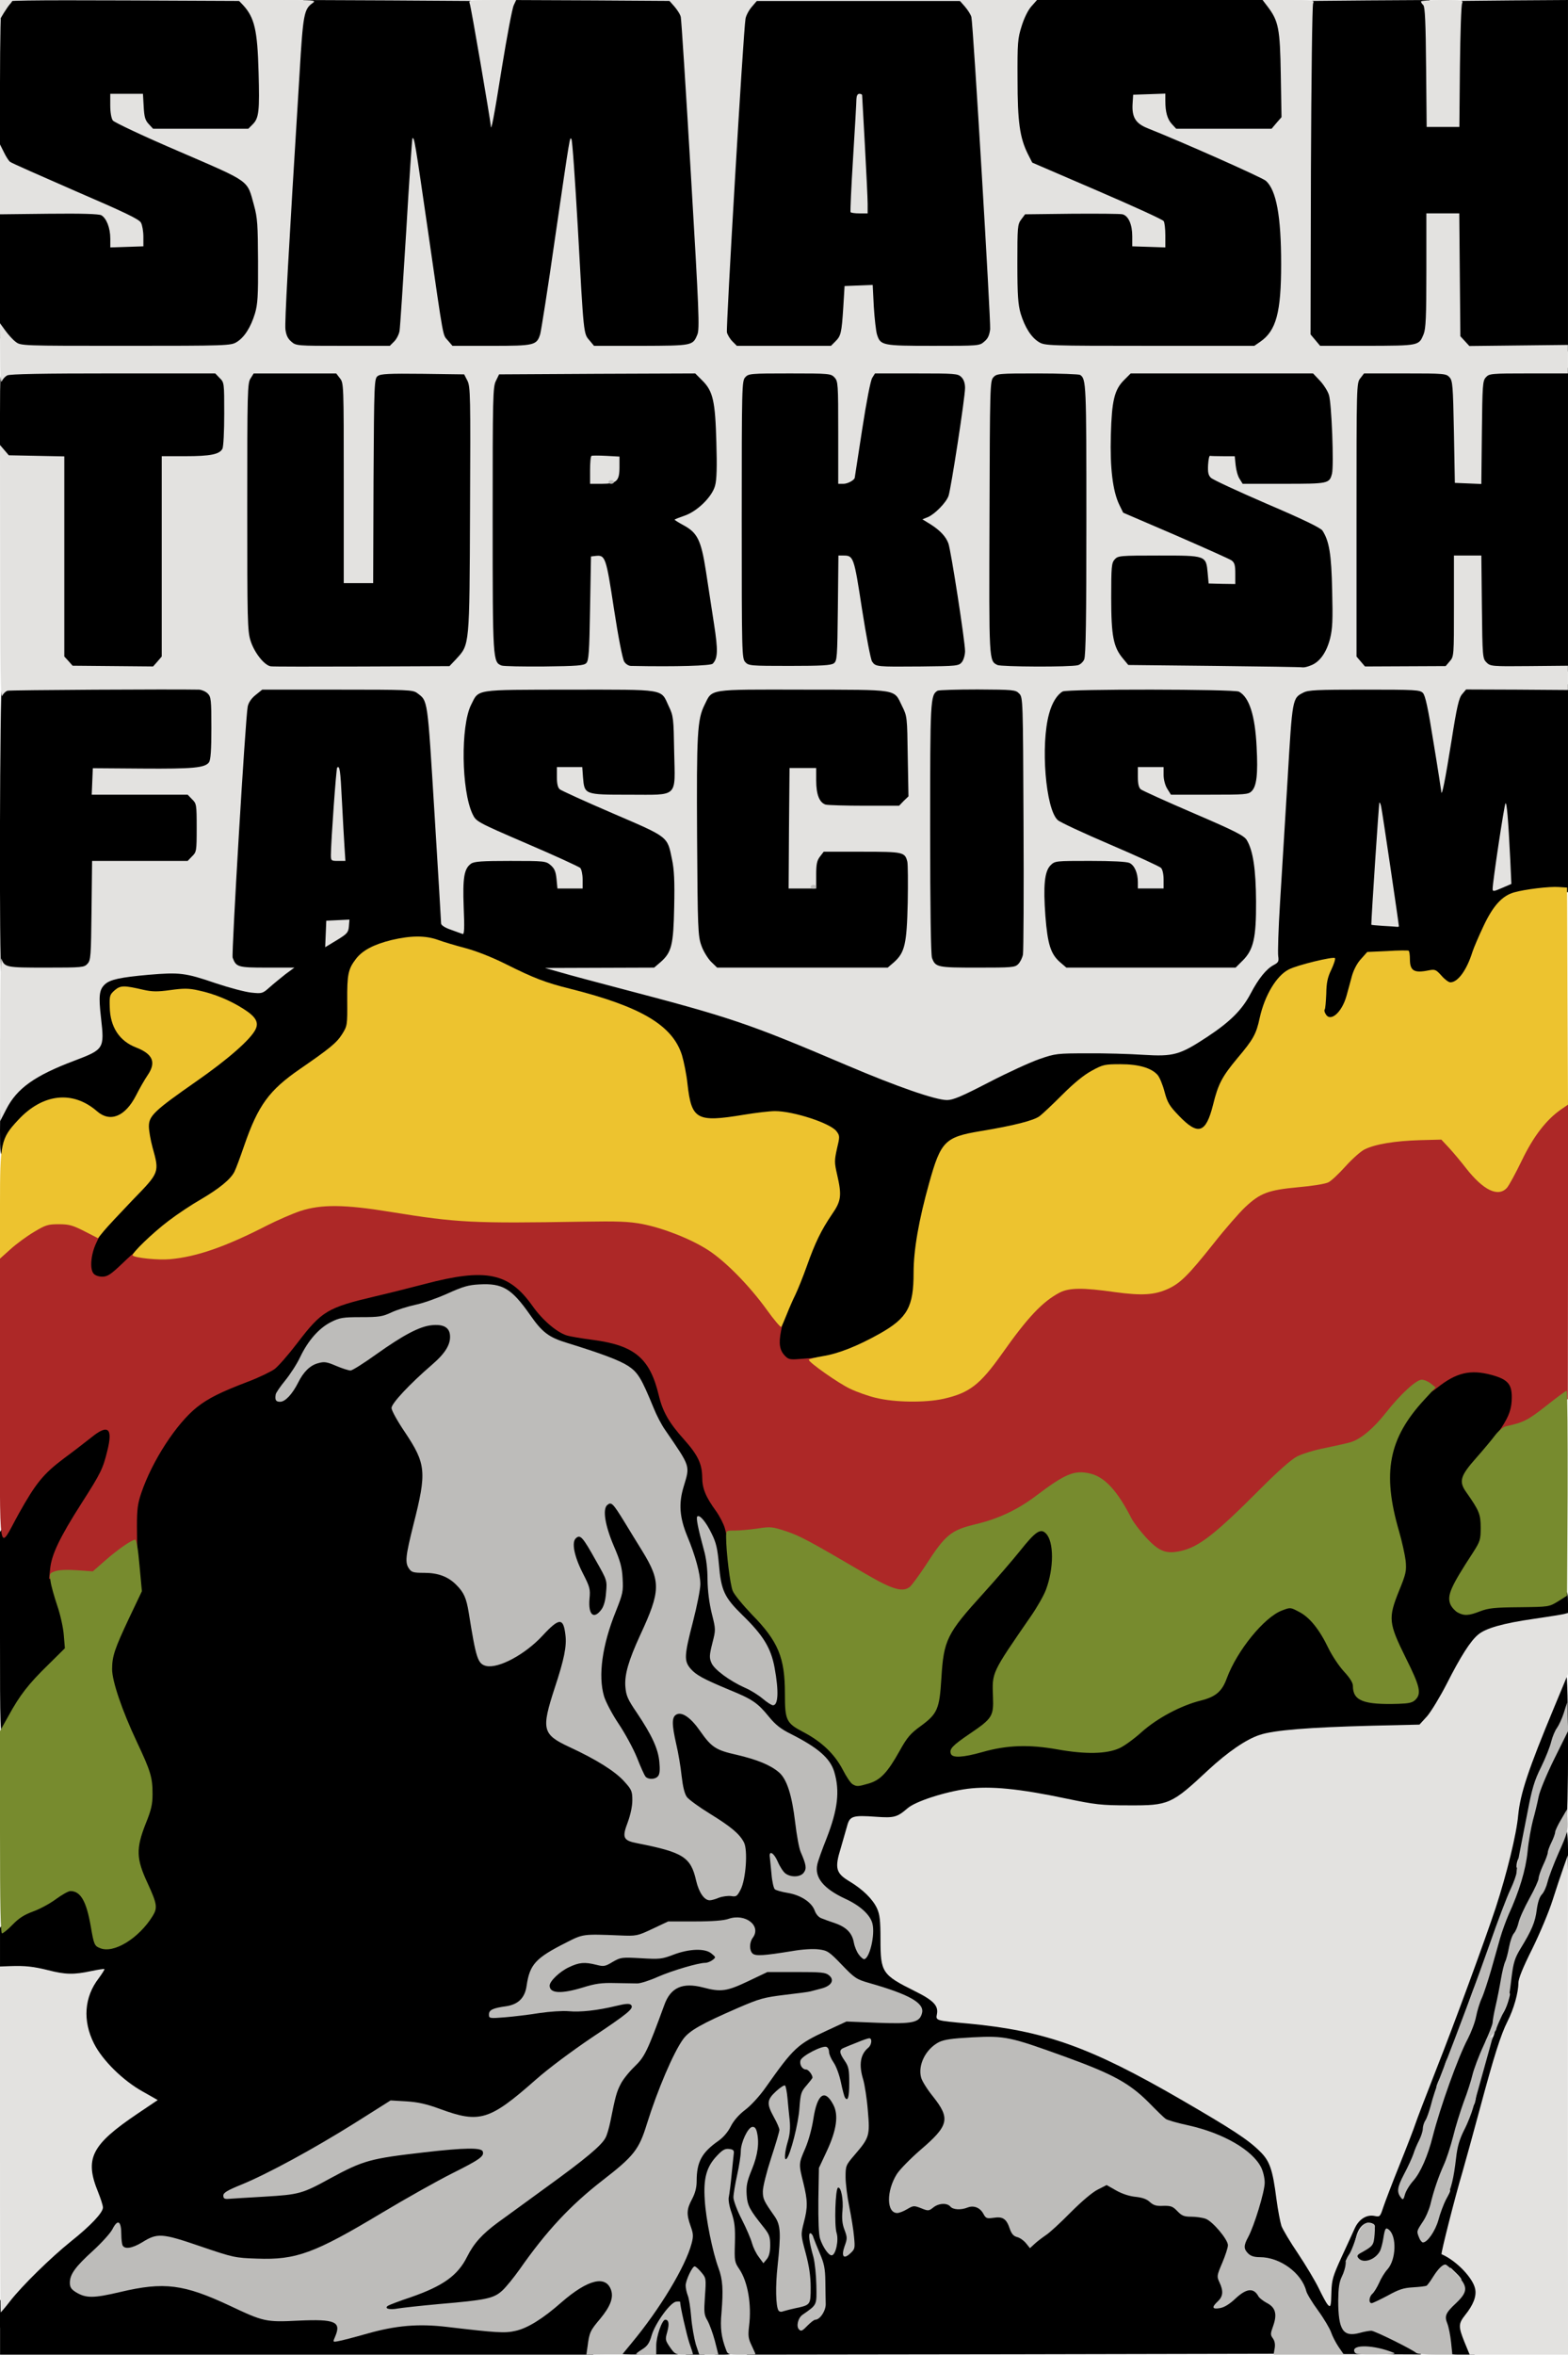
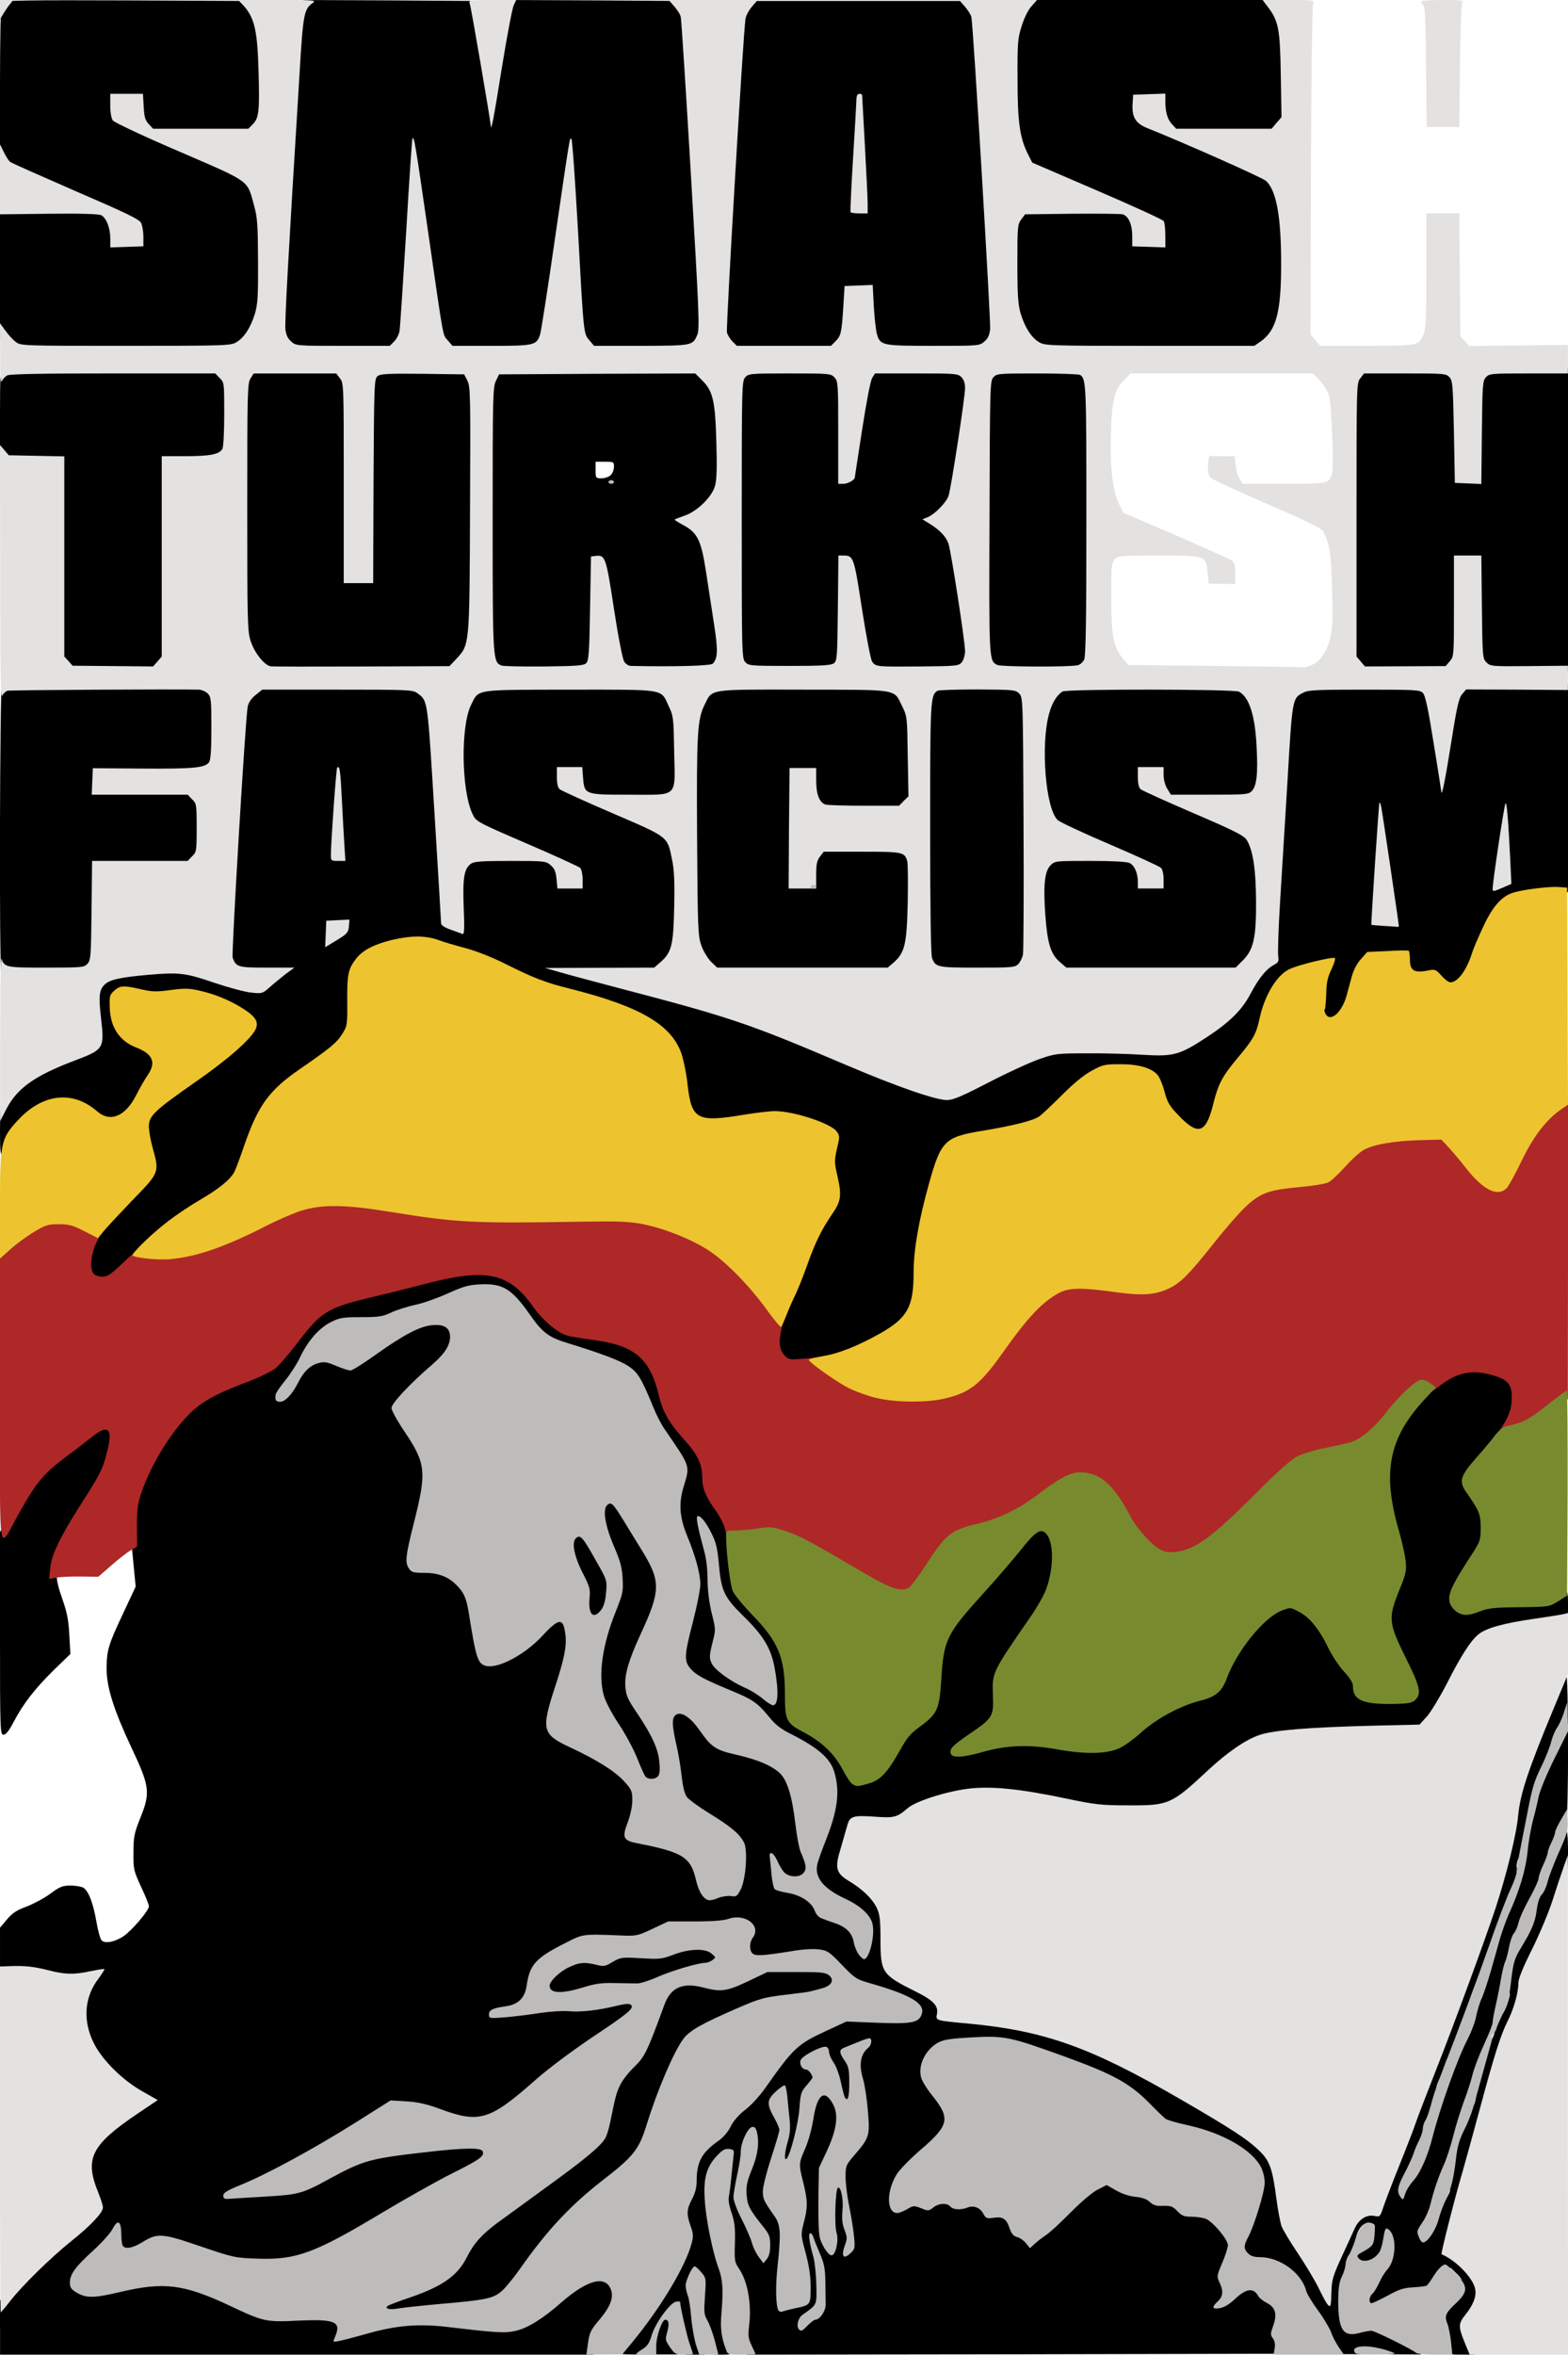
<svg xmlns="http://www.w3.org/2000/svg" version="1.0" width="1853px" height="2781px" viewBox="0 0 1853 2781" preserveAspectRatio="xMidYMid meet">
  <g fill="#000000">
    <path d="M0 2748.65 l0 -32.15 15.86 -17.60 c18.46 -20.85 41.93 -43.01 64.52 -61.26 22.81 -18.25 33.45 -29.54 31.93 -34.54 -0.65 -2.17 -3.26 -9.56 -5.65 -16.29 -5.87 -16.08 -6.08 -40.41 -0.43 -52.79 5 -10.86 18.25 -23.24 42.36 -39.32 10.21 -6.73 18.68 -13.03 18.68 -14.12 0 -0.87 -5.65 -4.78 -12.38 -8.47 -17.81 -9.99 -41.27 -34.76 -50.62 -53 -6.73 -13.69 -7.60 -17.16 -8.25 -36.93 -0.65 -18.03 0 -23.90 3.48 -33.24 l4.34 -11.51 -18.68 0 c-11.73 0 -24.98 -1.74 -34.97 -4.34 -9.56 -2.61 -23.24 -4.34 -33.24 -4.34 l-16.94 0 0 -26.29 0 -26.07 8.04 -9.56 c6.30 -7.60 11.51 -11.08 23.46 -15.42 8.25 -3.26 21.07 -9.99 28.02 -15.21 11.08 -8.25 14.55 -9.56 23.68 -9.56 5.65 0 12.38 1.09 14.99 2.39 6.08 3.26 11.73 17.38 15.64 39.75 1.74 10.43 4.56 20.64 6.08 22.38 3.69 4.34 15.21 2.39 25.85 -4.56 9.78 -6.52 30.20 -30.41 30.20 -35.41 0 -1.96 -4.13 -12.38 -9.34 -23.24 -8.69 -19.12 -9.12 -20.64 -8.91 -40.41 0 -18.46 0.87 -22.59 8.04 -40.62 12.17 -30.20 11.30 -37.15 -10.43 -83.20 -20.64 -43.88 -29.33 -71.25 -29.33 -92.54 0 -22.16 1.74 -28.24 19.55 -66.04 l14.77 -31.50 -3.04 -31.50 c-4.34 -40.41 -2.82 -67.78 4.13 -88.41 13.03 -36.93 40.84 -79.51 64.95 -98.62 13.25 -10.43 28.02 -17.81 60.61 -30.20 12.60 -4.78 26.50 -11.51 31.06 -14.77 4.34 -3.26 16.51 -17.16 26.94 -30.85 28.89 -37.80 35.41 -41.71 92.76 -55.18 13.25 -3.04 39.10 -9.56 57.57 -14.55 27.15 -7.17 38.67 -9.12 59.74 -9.99 42.58 -1.96 58.87 5.43 80.59 35.84 11.73 16.73 28.46 31.06 40.41 34.97 3.91 1.30 18.25 3.69 31.72 5.43 48.88 6.52 66.91 21.72 77.34 65.60 4.56 19.12 12.17 32.37 29.76 51.92 16.29 18.03 21.29 28.67 21.51 44.10 0 13.03 3.69 23.46 12.60 34.76 12.38 15.64 14.12 21.51 16.94 56.48 1.52 18.46 3.91 36.93 5.43 41.27 1.74 5 9.99 15.86 22.59 28.67 32.37 33.67 40.19 51.92 40.19 95.15 0 31.28 1.52 34.54 21.94 45.18 21.51 11.30 36.50 25.85 46.49 44.32 4.34 8.47 9.34 16.08 10.86 16.73 5.65 1.96 18.03 -3.91 25.42 -11.95 3.91 -4.34 11.95 -16.51 17.81 -26.94 8.91 -16.08 12.82 -20.64 25.20 -29.54 19.55 -14.34 21.94 -20.20 24.11 -55.83 2.82 -45.84 6.30 -53 49.96 -101.01 14.55 -16.08 33.89 -38.23 42.58 -49.31 8.69 -11.08 17.81 -21.07 20.20 -22.38 6.73 -3.69 20.64 -2.61 24.55 1.74 8.69 9.56 9.78 43.45 2.39 69.95 -4.78 16.73 -8.47 23.03 -33.45 58.65 -31.50 44.97 -31.28 44.32 -31.28 72.12 -0.22 28.24 -1.30 30.20 -28.02 48.23 -10.64 6.95 -18.68 13.03 -18.25 13.47 0.22 0.43 9.34 -1.74 19.99 -4.78 29.33 -8.47 65.82 -9.56 102.10 -3.04 44.10 7.82 58 4.56 85.81 -20.42 18.46 -16.51 46.49 -31.50 70.17 -37.36 17.38 -4.34 24.98 -10.64 30.63 -26.29 12.17 -32.58 44.10 -71.90 64.95 -79.94 13.03 -5 26.94 -3.48 38.45 4.13 9.56 6.30 23.90 26.07 31.93 44.32 3.04 6.73 10.21 17.38 16.08 23.68 7.17 7.60 10.64 13.03 10.64 16.94 0 15.21 9.78 20.64 36.93 20.64 16.73 0 20.20 -0.65 23.90 -4.34 5 -5 6.30 -1.52 -14.12 -42.36 -12.38 -24.76 -13.03 -26.94 -13.69 -44.53 -0.87 -17.60 -0.43 -19.77 8.25 -41.06 l9.12 -22.38 -3.26 -13.47 c-1.74 -7.17 -5.87 -23.03 -9.12 -34.97 -5.21 -18.90 -6.08 -26.07 -6.30 -53.22 -0.22 -36.93 3.69 -53.22 18.25 -75.81 11.08 -16.94 36.71 -42.79 51.05 -51.27 9.12 -5.43 13.69 -6.52 29.98 -7.17 13.90 -0.65 23.03 0 33.02 2.82 18.46 5 23.03 9.99 24.33 27.81 2.17 26.07 -5.65 41.27 -42.58 82.98 -8.47 9.56 -15.42 18.90 -15.42 20.64 0 1.96 2.82 6.73 6.30 10.86 10.21 12.60 13.90 21.94 14.99 38.45 1.30 22.16 -0.22 27.81 -13.90 48.23 -19.12 28.89 -23.68 38.67 -20.85 44.75 3.48 7.39 11.51 8.91 22.81 4.34 7.39 -3.26 15.86 -3.91 43.88 -4.13 33.89 -0.22 34.97 -0.43 44.97 -6.08 5.65 -3.48 12.17 -6.08 14.55 -6.08 4.13 0 4.56 1.30 4.56 17.16 l0 17.16 -25.42 3.69 c-34.32 4.78 -53.44 8.91 -64.74 13.90 -13.03 5.65 -24.98 21.94 -44.53 60.17 -8.91 17.38 -20.42 36.28 -25.20 41.93 l-9.12 9.99 -56.05 1.30 c-75.16 1.96 -115.79 5.21 -132.73 10.86 -16.08 5.21 -37.80 20.20 -60.83 41.49 -24.55 23.03 -35.41 31.50 -47.57 36.93 -9.99 4.78 -13.47 5 -53 4.78 -40.19 0 -44.32 -0.43 -80.38 -8.04 -73.64 -15.42 -101.88 -15.86 -143.37 -2.61 -14.99 5 -26.72 10.21 -31.06 13.90 -12.17 10.64 -15.21 11.51 -41.71 10.64 -13.47 -0.22 -25.20 0 -25.85 0.65 -2.61 2.39 -13.03 40.19 -13.03 47.36 -0.22 6.73 0.87 8.25 11.73 14.77 16.29 9.78 27.81 21.07 32.80 31.93 3.26 7.17 4.13 14.12 4.13 36.71 0 38.88 1.74 41.71 40.62 61.04 21.51 10.64 26.72 15.86 26.72 26.72 0 8.47 -0.43 8.25 35.84 11.73 90.59 8.25 144.89 27.59 251.77 89.50 59.96 34.76 79.07 47.14 92.98 60.83 11.95 11.51 15.42 21.07 19.99 56.92 4.13 31.06 5.65 34.97 23.68 61.48 8.25 12.38 17.81 27.37 21.07 33.24 l5.87 10.86 1.52 -7.17 c0.65 -3.91 6.08 -17.38 11.95 -29.98 5.65 -12.60 12.17 -27.15 14.55 -32.37 4.56 -10.86 11.08 -15.86 23.03 -17.60 l8.69 -1.09 7.17 -19.55 c3.91 -10.64 12.38 -32.80 18.90 -48.88 6.52 -16.08 13.25 -33.24 14.77 -38.02 1.52 -4.78 12.82 -34.11 24.98 -65.17 57.57 -145.33 92.11 -252.21 96.45 -299.13 1.96 -20.42 3.91 -28.02 16.29 -60.83 18.46 -49.31 37.36 -94.50 41.27 -98.41 1.74 -1.74 4.13 -3.26 5.43 -3.26 3.26 0 3.26 174.66 0 180.96 -1.96 3.48 -1.96 4.78 0 5.43 1.52 0.43 2.39 8.91 2.39 25.85 0 21.51 -0.87 28.46 -6.73 48.23 -7.60 26.50 -18.90 54.31 -34.54 83.85 -7.39 14.12 -10.86 23.24 -10.86 28.89 0 11.73 -5.43 30.85 -12.82 45.62 -8.04 15.86 -16.08 41.27 -32.58 103.62 -7.39 27.59 -16.08 58.22 -19.12 68.43 -3.04 10.21 -9.56 34.76 -14.77 54.53 l-9.12 36.06 7.39 4.13 c8.69 4.56 25.42 23.24 28.67 32.15 5.65 14.55 1.74 33.02 -9.56 46.71 l-6.30 7.39 3.91 9.99 c2.17 5.43 4.34 13.25 5 17.16 l1.09 6.95 -16.29 0 c-17.81 0 -18.90 -0.65 -18.90 -14.34 0 -3.91 -1.52 -11.30 -3.48 -16.08 -5.87 -14.55 -3.26 -25.20 9.12 -35.84 11.51 -10.21 11.73 -13.47 0.65 -24.11 -5.43 -5.21 -6.95 -5.65 -8.47 -3.04 -10.43 18.25 -14.77 21.07 -33.24 21.51 -7.82 0.22 -14.34 2.39 -26.29 8.91 -11.30 6.30 -18.46 8.69 -24.76 8.69 l-9.12 0 0 -10.64 c0 -7.17 1.09 -11.51 3.48 -13.47 1.96 -1.74 5.43 -7.39 7.82 -12.60 2.17 -5.21 6.95 -12.82 10.43 -16.94 3.69 -3.91 6.52 -8.47 6.52 -9.99 -0.22 -1.52 -1.52 -0.22 -3.26 2.82 -4.56 8.69 -11.95 11.51 -26.94 10.43 -13.03 -0.87 -13.25 -0.87 -13.25 4.56 -0.22 3.04 -1.96 9.56 -4.34 14.34 -4.78 9.99 -5.65 32.58 -1.52 44.53 l2.61 7.60 18.25 -0.87 18.25 -0.65 24.76 12.60 c20.20 10.43 24.55 13.69 24.55 17.60 l0 4.78 -51.05 -0.22 -51.27 -0.22 -3.91 -5.65 c-2.17 -3.04 -5.21 -9.12 -6.52 -13.69 -1.52 -4.34 -8.25 -15.86 -15.21 -25.42 -7.17 -9.78 -13.47 -20.20 -14.12 -23.24 -5.43 -21.29 -31.06 -39.97 -54.74 -39.97 -13.03 0 -18.25 -5.43 -18.25 -18.68 0 -5.87 1.74 -13.25 4.34 -18.03 4.78 -8.69 19.55 -52.35 19.55 -57.78 0 -6.73 -8.69 -20.20 -18.68 -29.11 -14.99 -13.03 -43.01 -25.63 -71.04 -31.93 -13.25 -2.82 -25.42 -6.30 -27.37 -7.82 -1.96 -1.30 -10.86 -9.99 -19.77 -19.12 -23.03 -23.03 -42.36 -33.67 -99.28 -54.31 -62.78 -22.81 -70.38 -24.33 -102.32 -22.59 -29.76 1.74 -38.45 5.21 -48.23 18.68 -9.99 13.69 -9.12 16.73 10.86 42.14 8.69 11.08 9.78 13.69 10.43 26.07 1.30 18.03 -2.39 23.68 -29.33 46.71 -11.30 9.78 -23.46 22.16 -26.94 27.59 -6.52 10.43 -9.78 21.94 -7.60 27.59 1.09 3.04 1.96 3.04 7.82 0 3.91 -2.17 11.95 -3.48 19.12 -3.48 6.73 0.22 18.90 -0.43 26.72 -1.09 10.86 -0.87 14.77 -0.43 16.73 1.96 2.17 2.39 4.34 2.61 10.86 0.87 11.51 -3.04 23.03 -0.43 27.37 6.08 2.82 4.34 5.43 5.43 12.82 5.43 11.51 0 15.86 3.04 19.55 14.12 2.39 6.73 4.34 8.91 9.78 10.21 3.91 1.09 6.95 2.82 6.95 4.13 0 4.56 26.29 -16.08 40.41 -31.72 18.03 -19.99 34.76 -31.72 47.79 -33.24 7.60 -0.87 11.51 0.22 20.85 5.43 7.17 4.13 15.86 6.95 23.03 7.60 7.60 0.65 13.03 2.61 16.29 5.87 3.91 3.48 7.82 4.56 15.86 4.56 9.34 0 11.95 1.09 17.16 6.52 5.21 5.43 8.04 6.52 16.29 6.52 15.64 0 22.81 3.48 33.45 16.73 9.12 10.86 9.99 13.03 9.99 23.68 0 7.60 -1.74 15.86 -5.43 23.90 -3.91 8.91 -4.78 13.25 -3.26 16.08 1.30 2.17 2.17 7.17 2.17 10.86 l0 6.95 6.73 -5.65 c10.86 -9.34 36.71 -6.95 36.71 3.26 0 1.09 3.26 3.26 7.39 5 4.13 1.74 8.47 5 9.78 7.17 1.09 2.39 1.96 16.51 1.74 32.37 l-0.43 28.02 -315.21 0.65 -315.21 0.43 -2.82 -8.69 c-1.96 -6.08 -2.39 -14.55 -1.52 -28.67 1.74 -24.11 -2.17 -43.88 -11.08 -57.13 -5.43 -8.04 -5.87 -10.21 -6.08 -33.67 -0.22 -17.60 -1.52 -28.67 -4.34 -37.58 -3.48 -11.30 -3.48 -14.77 -1.30 -30.63 1.52 -9.78 2.61 -22.16 2.61 -27.59 l-0.22 -9.56 -6.30 7.39 c-9.78 11.30 -13.90 26.29 -12.17 43.23 2.39 22.38 9.56 57.13 14.34 68.21 6.73 15.64 9.12 40.62 6.30 61.48 -2.17 14.99 -1.96 19.55 1.09 29.76 1.96 6.73 3.48 14.77 3.48 17.81 0 5.43 -0.43 5.65 -11.95 5.65 -11.73 0 -11.73 0 -13.90 -8.04 -1.30 -4.56 -2.39 -9.34 -2.39 -10.43 0 -1.30 -2.61 -6.95 -5.65 -12.82 -5.43 -9.99 -5.65 -12.38 -4.78 -31.93 1.09 -23.24 -1.09 -32.58 -5.87 -23.68 -2.17 4.13 -2.17 6.73 0.22 13.69 1.74 4.78 3.04 14.12 3.04 20.85 0 6.73 1.52 17.60 3.26 24.11 1.96 6.52 3.91 15.64 4.78 20.20 l1.30 8.04 -11.08 0 -11.08 0 -4.34 -14.12 c-2.39 -7.82 -5 -18.90 -5.87 -24.98 -0.87 -5.87 -1.96 -10.86 -2.82 -10.86 -2.61 0 -1.09 32.58 1.52 35.19 1.52 1.52 2.61 5.21 2.61 8.69 l0 5.87 -35.84 0 c-34.54 0.22 -35.84 0 -35.84 -4.34 0 -2.39 5.21 -10.43 11.51 -17.81 28.46 -33.67 54.31 -74.73 65.39 -103.62 4.78 -13.03 5 -14.77 2.17 -21.51 -5 -11.73 -3.91 -30.85 2.39 -42.79 3.69 -6.95 5.43 -13.69 5.43 -21.29 0 -22.59 6.08 -33.67 25.63 -47.36 5.65 -3.91 11.30 -10.43 14.55 -16.94 3.48 -6.95 9.56 -13.90 16.94 -19.55 6.73 -5 17.16 -16.29 24.33 -26.50 33.45 -47.36 38.67 -52.14 73.86 -67.78 l23.68 -10.64 36.50 1.52 c31.72 1.30 37.36 1.09 43.45 -2.17 l6.95 -3.69 -6.52 -5.87 c-6.73 -5.87 -24.76 -13.03 -54.53 -21.72 -9.99 -2.82 -18.68 -6.95 -23.46 -11.08 l-7.60 -6.73 0 7.39 c0 4.13 -1.30 9.12 -2.82 11.08 -3.69 5.21 -21.07 9.34 -53.66 13.25 -24.55 3.04 -29.76 4.34 -55.39 15.42 -43.01 18.68 -57.35 26.72 -64.74 36.71 -11.51 15.64 -30.63 60.61 -43.01 100.36 -9.34 30.41 -15.42 38.02 -52.79 66.91 -38.02 29.54 -66.04 59.74 -97.54 104.71 -6.95 9.78 -16.08 21.07 -20.85 25.42 -9.99 8.91 -18.25 10.86 -74.08 15.64 -20.85 1.74 -44.10 4.34 -51.70 5.65 -19.12 3.48 -24.33 1.74 -24.33 -7.82 0 -3.91 1.30 -8.04 2.82 -9.12 1.30 -0.87 13.25 -5.43 26.29 -9.78 38.23 -13.25 55.61 -25.63 66.69 -47.79 8.04 -16.08 18.03 -26.94 36.28 -40.41 8.04 -5.87 33.89 -24.55 57.35 -41.71 46.92 -33.89 65.39 -49.53 69.95 -58.44 1.74 -3.04 4.13 -11.51 5.65 -18.68 6.08 -30.41 7.39 -35.19 12.17 -44.53 2.61 -5.43 10.21 -14.77 16.51 -20.85 11.95 -11.51 14.99 -17.60 35.19 -72.77 1.96 -5.43 6.52 -12.60 9.99 -16.08 8.47 -8.25 26.07 -9.78 49.09 -4.34 l16.08 3.69 23.68 -11.08 23.68 -11.30 41.49 0.65 c22.81 0.43 41.49 0 41.49 -0.87 0 -0.65 -3.04 -3.91 -6.73 -6.95 -5.65 -4.78 -8.69 -5.65 -19.99 -5.65 -7.39 0 -20.20 1.52 -28.67 3.26 -18.46 3.91 -42.58 4.34 -46.27 0.65 -3.04 -3.04 -3.48 -24.33 -0.43 -29.76 1.52 -3.04 0.87 -5 -2.39 -8.04 -3.91 -3.48 -5.43 -3.48 -17.81 -1.09 -7.82 1.52 -24.55 2.39 -39.54 1.96 l-26.07 -0.65 -18.46 8.47 c-17.16 8.04 -19.99 8.69 -38.02 8.69 -10.64 0 -25.42 -0.22 -32.58 -0.65 -11.95 -0.87 -14.77 0 -31.50 8.47 -35.84 18.03 -41.71 24.11 -45.84 47.36 -1.30 6.73 -4.13 15.21 -6.73 18.68 l-4.56 6.30 7.39 -1.52 c4.13 -0.65 24.55 -2.17 45.40 -3.26 21.94 -1.30 43.45 -3.69 50.62 -5.65 6.95 -1.96 16.73 -3.26 21.72 -2.82 8.91 0.65 9.12 0.87 9.78 8.91 0.43 5.87 -0.43 9.78 -3.26 12.82 -2.17 2.61 -21.94 16.51 -44.10 31.28 -23.46 15.86 -51.05 36.28 -66.26 49.75 -30.41 26.94 -47.79 39.10 -60.39 42.58 -15.64 4.13 -41.27 1.30 -65.60 -7.60 -11.95 -4.34 -26.94 -8.47 -33.67 -9.12 l-11.95 -1.30 -42.36 26.72 c-40.62 25.20 -85.81 50.62 -118.39 66.47 l-15.21 7.17 24.98 -0.87 c28.89 -1.09 34.54 -2.82 66.47 -20.42 27.15 -14.55 42.36 -20.85 60.61 -24.11 27.37 -5 92.32 -11.30 111.88 -10.64 l20.64 0.65 0.65 9.34 c0.43 5.43 -0.43 10.86 -1.96 12.82 -1.52 1.74 -16.94 10.21 -34.32 18.90 -17.38 8.69 -54.96 29.76 -83.63 46.92 -81.46 49.09 -99.49 55.39 -153.58 53.87 l-33.45 -0.87 -39.54 -13.47 c-24.11 -8.25 -41.06 -12.82 -43.45 -11.95 -2.17 0.87 -8.47 4.13 -13.90 7.60 -7.82 4.78 -12.60 6.08 -22.16 6.08 -12.38 0 -14.55 -1.74 -14.55 -11.30 0 -3.26 -4.56 0 -19.99 14.12 -11.08 10.21 -21.94 21.51 -24.11 25.20 l-3.91 6.73 7.17 4.34 c9.34 5.65 16.73 5.43 44.75 -1.52 18.25 -4.56 28.46 -5.65 48.23 -5.65 31.50 -0.22 48.88 4.34 89.07 23.24 39.32 18.68 41.49 19.12 80.16 17.38 39.54 -1.74 45.18 -0.43 47.14 12.60 1.09 6.30 2.17 8.04 5 7.39 1.96 -0.65 15.64 -4.13 30.63 -8.04 26.50 -6.73 28.02 -6.73 63 -5.65 19.77 0.65 47.57 2.82 61.91 4.78 39.54 5.65 53.22 0.65 91.24 -32.58 21.51 -18.68 34.32 -24.98 50.40 -24.98 6.95 0 13.69 0.87 14.99 1.74 4.56 3.04 7.39 11.08 7.39 21.94 0 14.55 -2.61 20.85 -15.64 35.84 -9.34 10.64 -11.30 14.34 -12.17 23.24 l-1.09 10.64 -350.40 0 -350.61 0 0 -31.93z m947.35 -33.45 c5.87 -3.04 5.43 -22.16 -1.30 -46.49 -6.30 -22.59 -6.73 -36.93 -1.96 -53.22 3.26 -10.86 3.26 -12.60 -1.09 -30.63 -2.61 -10.43 -4.56 -21.29 -4.56 -24.11 0 -4.56 -0.87 -5 -8.69 -4.34 -7.82 0.87 -8.69 0.43 -8.91 -4.13 -0.22 -2.82 -3.04 3.48 -6.73 14.34 -3.48 10.64 -5.87 21.29 -5.21 23.90 0.65 2.39 5 9.34 9.56 15.64 11.08 14.55 12.17 23.90 7.82 65.82 -1.74 18.25 -2.82 36.71 -1.96 40.84 1.30 7.39 1.52 7.39 10.21 6.08 4.78 -0.87 10.64 -2.39 12.82 -3.69z m-48.01 -74.95 c-2.61 -4.13 -5.21 -7.17 -5.65 -6.73 -1.30 1.09 3.69 17.60 6.52 20.85 4.78 6.08 4.13 -6.08 -0.87 -14.12z m81.46 -27.37 l0 -35.41 6.08 -0.65 c5.65 -0.65 5.87 -1.09 5.87 -13.47 0 -12.17 0.43 -13.25 10.86 -25.42 15.86 -18.46 17.16 -22.16 14.99 -45.18 -0.87 -10.64 -3.26 -23.90 -5 -29.33 l-3.04 -9.78 -0.22 15.86 -0.22 15.64 -7.39 0 -7.39 0 -0.87 20.20 c-0.87 18.03 -1.74 21.94 -10.43 40.62 l-9.56 20.64 0 34.76 c0 22.16 0.87 36.93 2.61 40.84 1.30 3.26 2.82 5.87 3.04 5.87 0.43 0 0.65 -15.86 0.65 -35.19z m635.41 29.54 c1.30 -3.04 2.17 -6.73 2.17 -8.04 -0.22 -3.48 -8.47 7.39 -8.69 11.08 0 4.78 4.34 2.82 6.52 -3.04z m-727.95 -109.49 l-0.22 -7.60 -2.82 6.52 c-1.74 3.69 -3.04 9.99 -3.04 14.12 l0.22 7.60 2.82 -6.52 c1.74 -3.48 3.04 -9.99 3.04 -14.12z m73.21 -61.04 c4.34 -4.78 19.99 -5.87 24.33 -1.52 5.87 5.87 -0.22 -18.03 -7.17 -28.24 -3.04 -4.34 -5.43 -9.78 -5.43 -11.73 0 -4.78 -0.22 -4.78 -9.78 -0.22 -7.82 3.69 -9.99 7.17 -4.34 7.17 4.34 0 7.60 6.95 7.60 15.86 0 5.43 -2.17 10.21 -7.60 16.73 -7.39 8.69 -7.60 9.78 -7.39 25.63 l0.22 16.73 2.82 -18.03 c1.74 -10.86 4.34 -19.77 6.73 -22.38z m-36.06 26.50 c-1.09 -2.39 -2.17 -8.47 -2.17 -13.47 0 -8.91 -0.22 -9.12 -3.69 -5.65 -3.48 3.48 -3.48 4.13 1.09 13.47 2.61 5.43 5.21 9.78 5.87 9.78 0.65 0 0.22 -1.96 -1.09 -4.13z m85.59 -76.03 c-0.43 -0.43 -2.17 -0.22 -4.13 0.65 -2.82 1.09 -3.04 1.96 -0.87 6.08 l2.82 5 1.30 -5.43 c0.87 -3.04 1.09 -5.87 0.87 -6.30z m13.03 -133.60 c2.61 -17.16 -6.95 -28.89 -33.45 -41.06 -16.08 -7.17 -30.41 -19.77 -30.41 -26.50 0 -3.69 -3.48 -4.34 -5.43 -1.09 -1.74 2.82 -26.29 2.82 -31.72 0 -2.17 -1.30 -4.13 -1.52 -4.13 -0.43 0 4.13 6.30 7.17 18.68 9.12 14.77 2.39 27.59 10.64 31.50 20.20 3.26 8.25 4.78 9.56 16.08 12.60 21.07 5.87 26.72 11.30 31.50 29.76 2.82 11.30 5.43 10.21 7.39 -2.61z m-167.70 -57.13 c9.12 -1.09 10.21 -1.96 13.47 -9.12 1.74 -4.34 3.91 -13.90 4.56 -21.07 2.39 -21.72 -4.13 -29.98 -41.71 -53 -12.82 -7.82 -24.98 -16.73 -27.37 -19.77 -2.82 -3.91 -4.78 -11.95 -6.30 -24.98 -1.09 -10.64 -3.91 -27.37 -6.30 -37.36 -5.65 -24.55 -5.65 -45.18 0 -48.23 12.82 -6.73 27.81 0.22 41.06 19.33 13.69 19.55 18.90 22.81 43.23 28.24 24.11 5.65 39.75 11.95 49.96 20.64 9.34 7.82 15.42 26.50 19.33 59.52 1.96 17.81 5 31.06 8.47 39.10 2.82 6.73 5.21 10.64 5.43 8.47 0 -2.39 4.56 -15.42 10.21 -29.33 14.77 -37.15 15.42 -61.04 1.96 -79.51 -5.65 -7.60 -23.46 -19.99 -44.10 -30.41 -11.95 -5.87 -18.25 -10.86 -26.07 -20.42 -13.47 -16.51 -19.55 -20.64 -46.71 -31.72 -31.28 -13.03 -39.54 -17.60 -46.05 -25.20 -8.47 -10.21 -7.82 -26.29 3.48 -69.95 l8.91 -35.19 -3.91 -15.42 c-1.96 -8.25 -7.39 -23.46 -11.51 -33.67 -10.21 -24.11 -11.95 -51.70 -5 -73.64 5 -16.08 5.43 -15.21 -12.82 -40.41 -14.12 -19.55 -19.77 -30.41 -27.59 -50.83 -13.90 -37.15 -21.29 -42.14 -97.32 -65.39 -21.51 -6.52 -29.33 -12.38 -43.66 -33.02 -15.42 -21.72 -22.81 -28.89 -34.97 -33.45 -13.03 -5 -24.33 -3.04 -49.96 8.47 -11.95 5.21 -28.89 11.30 -37.80 13.03 -8.91 1.96 -21.51 5.87 -28.02 8.91 -10.64 5 -14.77 5.65 -36.06 5.65 -21.29 0 -25.20 0.65 -35.19 5.65 -11.08 5.43 -26.29 20.42 -31.93 31.50 l-3.04 5.43 10.86 -2.17 c10.86 -2.17 18.03 -1.09 33.45 5.21 6.30 2.61 7.39 1.96 31.93 -15.42 13.90 -9.99 32.15 -21.72 40.19 -25.85 13.47 -6.95 16.29 -7.60 33.45 -7.60 23.68 0 25.85 1.52 25.85 18.90 0 17.38 -4.34 25.63 -21.29 40.41 -24.76 21.72 -37.80 33.89 -42.14 40.19 l-4.34 6.08 15.21 22.38 c9.99 14.77 15.86 26.07 17.81 33.89 4.34 18.25 1.74 46.27 -8.47 85.59 -8.04 31.93 -8.69 35.19 -5.65 39.75 3.04 4.34 5.21 5 18.03 5 16.51 0 28.46 4.56 38.02 14.34 8.91 8.91 11.73 15.42 14.55 32.58 8.69 54.74 11.08 61.69 20.42 61.69 10.43 0 32.58 -13.69 50.18 -31.06 19.55 -19.33 22.16 -21.07 31.06 -21.07 10.64 0 12.38 4.34 12.17 31.28 0 21.72 -0.87 26.72 -8.25 49.09 -14.34 44.75 -14.55 45.40 -10.86 52.57 2.61 5 8.47 8.91 24.33 16.29 31.50 14.55 54.09 28.67 64.74 40.62 l9.56 10.43 0 18.25 c0 12.60 -1.30 21.51 -4.13 29.11 l-4.13 11.08 4.78 1.96 c2.82 1.09 13.69 3.26 24.33 5.21 22.59 3.91 41.06 12.60 47.79 22.38 2.39 3.69 5.65 12.38 6.95 19.33 2.82 13.90 8.04 21.29 13.25 19.12 1.96 -0.65 8.04 -1.96 13.69 -2.39z m56.05 -233.53 c0 -1.52 -1.52 -11.30 -3.48 -21.94 -4.34 -23.46 -13.47 -38.45 -37.58 -62.13 -18.03 -17.60 -23.24 -25.63 -26.29 -39.97 l-1.74 -9.12 -0.22 7.82 c-0.22 4.13 1.74 14.99 4.13 23.90 4.78 18.25 5.43 35.63 1.96 47.57 -1.52 4.56 -1.96 10.86 -1.09 13.90 1.52 6.52 19.33 19.33 40.84 29.33 7.82 3.91 15.42 8.25 16.94 9.99 3.26 3.91 6.52 4.13 6.52 0.65z" />
    <path d="M756.19 2104.34 c-1.30 -1.74 -5.87 -11.73 -9.99 -22.38 -4.34 -10.64 -14.12 -28.67 -21.72 -39.97 -16.51 -24.76 -20.64 -37.58 -20.64 -63.87 0 -16.94 5.43 -51.92 9.56 -62.13 1.09 -2.61 -0.43 -3.04 -9.34 -2.61 -9.34 0.65 -11.08 0.22 -13.25 -4.13 -1.74 -3.04 -2.17 -9.34 -1.52 -16.73 1.09 -10.86 0.43 -13.47 -7.60 -29.33 -7.39 -14.55 -9.12 -20.20 -9.99 -33.45 -1.09 -18.68 0.87 -22.38 12.60 -22.38 9.78 0 11.08 1.52 26.94 29.54 11.51 20.42 12.17 22.81 12.38 36.93 l0.22 14.99 3.26 -7.60 c4.78 -10.86 2.61 -23.90 -8.25 -49.09 -7.82 -18.25 -9.34 -24.33 -10.21 -39.97 -1.09 -21.51 0.65 -24.55 14.12 -23.46 6.30 0.43 9.12 2.17 12.17 7.17 2.39 3.69 10.86 17.38 19.12 30.41 23.24 36.71 26.50 44.32 27.59 65.17 1.09 20.64 0 24.98 -15.86 59.74 -14.77 32.80 -21.51 53 -19.77 60.83 0.65 3.48 6.52 14.34 13.25 24.33 20.85 30.63 25.63 42.79 26.72 64.95 0.65 13.47 0.22 20.42 -1.74 22.59 -3.48 4.13 -24.55 4.56 -28.02 0.43z" />
    <path d="M645.62 2356.55 c-1.52 -1.52 -2.61 -6.73 -2.61 -11.95 0 -11.95 8.69 -22.16 24.33 -28.89 9.56 -4.13 14.12 -4.78 28.67 -3.91 14.55 0.87 18.46 0.43 24.76 -3.26 6.52 -3.91 9.78 -4.13 30.85 -3.04 21.72 1.30 24.76 0.87 38.02 -3.91 11.08 -4.34 18.25 -5.43 33.24 -5.43 23.68 0 28.67 2.82 28.67 15.42 0 9.99 -0.65 10.43 -27.15 16.08 -9.56 1.96 -26.72 7.82 -38.02 12.60 l-20.64 9.12 -26.07 -0.65 c-22.81 -0.43 -28.67 0.22 -44.53 5 -19.77 5.87 -44.97 7.39 -49.53 2.82z" />
    <path d="M0 1928.81 l0 -119.70 15.42 -27.37 c20.64 -37.15 29.33 -47.79 53.87 -66.26 11.51 -8.47 26.07 -19.77 32.37 -24.76 9.99 -8.25 12.82 -9.34 22.16 -9.34 9.78 0 10.86 0.43 12.17 5.65 2.17 8.69 -0.65 28.67 -6.30 45.40 -3.04 9.34 -13.25 28.02 -26.29 48.44 -11.51 18.25 -24.76 40.62 -29.11 49.75 -9.99 21.07 -9.99 31.28 -0.43 58.22 5.43 15.42 7.17 24.33 8.04 41.93 l1.30 22.38 -19.99 19.33 c-22.59 22.38 -35.84 39.54 -47.14 61.04 -5.43 10.43 -9.12 14.99 -11.95 14.99 -3.91 0 -4.13 -4.13 -4.13 -119.70z" />
    <path d="M923.68 1610.57 c-5.21 -2.39 -9.12 -13.69 -9.12 -26.94 0 -14.55 5 -31.28 16.73 -56.48 4.13 -8.91 11.30 -26.50 15.64 -39.10 9.78 -27.15 17.16 -41.93 29.76 -60.61 10.64 -15.42 10.86 -16.08 6.30 -32.80 -3.69 -14.12 -4.13 -30.41 -0.87 -41.93 3.04 -11.30 -0.22 -14.77 -23.24 -23.03 -30.85 -11.30 -41.27 -12.17 -73.21 -6.95 -34.11 5.65 -59.30 6.08 -66.47 1.09 -7.17 -5 -10.64 -14.99 -13.25 -37.36 -1.09 -10.64 -4.13 -25.85 -6.52 -33.89 -11.08 -35.19 -48.23 -57.35 -132.08 -78.42 -29.11 -7.17 -43.45 -12.82 -75.81 -29.11 -14.77 -7.17 -34.32 -15.21 -43.45 -17.60 -9.34 -2.61 -24.98 -7.17 -34.97 -10.43 l-18.03 -5.65 -18.90 3.91 c-31.50 6.30 -46.27 15.21 -54.53 32.37 -3.91 8.25 -4.56 13.47 -4.56 39.75 0 29.98 -0.22 30.63 -6.30 40.41 -6.52 10.21 -14.12 16.51 -50.40 41.49 -35.84 24.76 -48.88 42.58 -65.17 89.72 -4.78 13.90 -9.99 28.02 -11.73 31.06 -4.78 9.12 -16.08 18.46 -37.58 31.50 -33.24 19.77 -47.57 31.06 -80.16 62.56 l-30.85 29.98 -13.90 0 c-18.25 0 -19.99 -2.17 -19.99 -23.90 0.22 -25.20 5.65 -34.32 44.75 -74.95 17.81 -18.46 32.37 -34.76 32.37 -35.84 0 -1.30 -1.96 -9.34 -4.34 -17.81 -2.61 -9.12 -4.34 -22.38 -4.34 -31.50 0 -15.64 0.22 -16.08 8.69 -24.33 4.78 -4.56 24.33 -19.33 43.66 -32.80 41.93 -29.33 58.65 -43.01 67.13 -54.74 5.21 -6.95 6.08 -9.56 3.91 -11.95 -4.78 -5.87 -31.28 -19.99 -48.01 -25.63 -16.08 -5.21 -18.46 -5.43 -46.71 -4.34 -23.24 1.09 -31.93 0.65 -39.97 -1.74 -9.78 -3.04 -10.64 -3.04 -15.86 1.09 -6.95 5.43 -7.39 18.03 -0.65 31.28 5.87 11.95 13.25 18.90 25.63 23.46 15.86 6.08 19.55 10.86 19.55 24.98 0 9.78 -1.30 13.90 -5.87 20.85 -3.26 4.78 -9.56 15.64 -13.69 23.90 -10.43 20.20 -17.38 24.98 -37.15 24.98 -13.25 0 -15.64 -0.65 -21.94 -6.30 -10.64 -9.12 -24.33 -15.42 -33.89 -15.42 -20.85 0 -54.09 26.50 -62.56 49.75 -2.61 7.82 -5 11.08 -7.82 11.08 -3.48 0 -3.91 -2.61 -3.91 -29.33 0 -24.98 0.65 -30.85 4.34 -37.80 9.12 -18.03 34.32 -34.76 77.12 -51.05 33.89 -12.82 35.19 -14.55 31.50 -36.71 -2.82 -18.03 -2.82 -41.27 0.22 -48.01 5.43 -11.73 30.63 -16.94 84.50 -17.38 l33.67 -0.22 29.33 9.99 c41.93 14.34 41.27 14.34 53.22 4.13 l9.99 -8.69 -23.68 0 c-26.50 0 -29.98 -1.74 -32.15 -15.64 -1.52 -8.25 15.64 -294.13 18.25 -305.65 0.87 -4.78 4.34 -9.78 9.56 -13.90 l7.82 -6.30 94.93 0 c90.59 0 95.15 0 100.58 4.13 13.25 9.99 12.38 4.56 20.85 141.85 4.34 69.95 7.82 128.60 7.82 130.56 0 1.96 3.04 4.34 7.17 5.65 l6.95 2.17 -0.65 -28.46 c-0.87 -33.67 0.22 -41.27 7.17 -48.23 5.21 -5.21 6.08 -5.21 44.97 -5.21 l39.75 -0.22 -38.45 -16.51 c-37.58 -16.08 -38.67 -16.73 -42.79 -25.42 -13.47 -28.89 -14.55 -116.22 -1.74 -142.07 9.56 -19.33 1.96 -18.03 122.74 -18.25 122.09 0 114.05 -1.30 123.82 19.55 5.65 11.95 5.87 13.69 6.52 60.17 0.65 39.54 0.22 48.44 -2.61 52.14 -2.82 3.91 -6.30 4.34 -45.84 5.43 l-42.58 1.09 38.67 16.73 c43.88 18.90 44.32 19.12 49.75 45.40 2.61 12.38 3.26 26.72 2.61 62.78 -0.65 42.14 -1.09 47.57 -5.21 56.48 -2.61 5.43 -7.17 12.17 -10.43 15.21 -5.87 5.21 -6.95 5.43 -47.57 6.52 l-41.71 1.09 32.58 8.25 c18.03 4.56 59.96 15.86 93.41 25.42 62.78 17.60 82.55 24.76 182.48 67.34 28.67 12.17 65.82 26.72 82.33 32.15 l30.20 9.99 45.84 -23.24 c63 -31.72 67.78 -33.02 120.78 -33.02 23.24 0 52.57 0.87 65.17 1.96 28.46 2.17 37.80 -0.65 68.86 -21.07 28.02 -18.46 40.84 -31.50 52.57 -53.44 8.25 -15.42 20.85 -30.20 27.81 -33.02 1.09 -0.43 3.69 -30.63 5.65 -67.13 11.30 -197.03 14.34 -239.39 17.81 -244.60 7.82 -11.95 11.30 -12.38 88.63 -12.38 67.13 0 71.69 0.22 75.38 4.13 3.04 3.04 5.65 13.69 9.99 41.49 3.26 20.64 6.30 37.15 6.73 36.93 0.22 -0.43 3.04 -16.73 6.30 -36.28 4.78 -27.59 6.95 -36.71 10.64 -40.84 5.43 -6.30 3.04 -6.30 83.20 -5.21 l48.23 0.43 0 122.74 0 122.74 -9.12 0 c-11.30 0 -36.50 3.69 -48.01 6.73 -14.12 3.69 -24.98 15.86 -36.28 39.97 -5.65 11.95 -11.51 25.63 -13.03 30.41 -4.34 13.90 -12.60 28.67 -17.81 32.37 -2.82 1.96 -9.34 3.48 -14.99 3.48 -8.69 0 -11.08 -0.87 -14.99 -5.87 -4.34 -5.43 -6.08 -6.08 -18.25 -6.08 -17.16 0 -20.85 -2.82 -20.85 -15.64 l0 -9.78 -18.68 0.65 c-18.25 0.87 -18.68 1.09 -25.85 8.91 -4.56 4.78 -8.69 12.60 -10.86 19.99 -1.74 6.73 -4.78 17.38 -6.52 23.90 -1.74 6.52 -5.87 14.77 -8.91 18.46 -4.78 5.87 -6.95 6.73 -16.29 6.73 -14.55 0 -15.42 -2.39 -13.03 -33.02 1.09 -13.47 2.61 -26.72 3.48 -29.33 l1.52 -4.78 -13.25 3.26 c-25.42 5.87 -34.32 13.03 -46.71 37.36 -3.26 6.30 -7.39 18.46 -9.34 27.15 -4.13 19.12 -7.39 25.20 -26.50 47.79 -18.03 21.72 -22.59 30.20 -28.67 54.96 -6.52 25.63 -10.86 29.98 -27.59 28.67 -11.73 -1.09 -12.60 -1.52 -25.42 -15.21 -11.73 -12.17 -13.90 -16.08 -17.38 -29.11 -2.17 -8.25 -5.87 -17.16 -8.25 -19.77 -6.30 -7.17 -21.72 -12.38 -37.15 -12.38 -19.33 -0.22 -35.84 9.12 -62.13 35.63 -11.30 11.30 -23.46 22.81 -26.94 25.42 -6.73 5.21 -30.63 11.30 -70.17 17.81 -41.71 6.95 -46.71 11.95 -60.39 61.04 -12.38 44.10 -18.46 79.29 -18.46 106.44 0 25.42 -3.04 39.10 -11.51 50.62 -9.56 12.82 -60.17 39.75 -86.46 46.05 -14.55 3.48 -59.52 6.30 -64.52 4.13z m-518.54 -515.93 c1.09 -1.52 -0.87 -1.96 -5.65 -1.52 -5.87 0.43 -7.60 1.74 -8.04 5.65 -0.65 5 -0.65 5 5.87 1.74 3.48 -1.96 7.17 -4.56 7.82 -5.87z m1239.32 -9.56 c0 -3.26 -11.30 -76.03 -11.73 -76.68 -0.43 -0.22 -1.52 15.42 -2.17 34.76 -0.87 19.55 -2.17 37.15 -2.61 39.32 -1.09 3.04 0.22 3.69 7.60 3.69 5 0 8.91 -0.43 8.91 -1.09z m-962.34 -46.05 c0 -5.65 -2.39 -8.25 -10.21 -12.38 -3.91 -1.96 -7.17 -3.48 -7.60 -3.48 -0.43 0 -0.43 4.34 0 9.78 l0.87 9.78 8.47 0 c6.73 0 8.47 -0.87 8.47 -3.69z m1097.03 -11.30 c0 -6.08 -0.87 -11.51 -2.17 -12.17 -1.30 -0.65 -2.17 0.87 -2.17 3.91 0 3.04 -0.65 8.47 -1.30 12.17 -1.09 5.21 -0.65 6.73 2.17 6.73 2.82 0 3.48 -2.17 3.48 -10.64z m-1380.08 -27.81 c-0.65 -2.17 -1.09 -0.43 -1.09 3.69 0 4.13 0.43 5.87 1.09 3.91 0.43 -2.17 0.43 -5.65 0 -7.60z m283.49 -76.68 l-0.87 -10.86 -8.47 0 c-7.39 0 -8.47 0.65 -8.47 5.21 0 5.43 3.91 9.56 12.82 13.69 3.04 1.30 5.65 2.61 5.65 2.61 0 0.22 -0.43 -4.56 -0.65 -10.64z" />
    <path d="M1.52 1147.64 c-2.61 -2.39 -1.74 -336.93 0.65 -338.45 1.74 -1.09 215.06 -2.17 239.61 -1.30 3.26 0.22 7.82 2.17 10.21 4.56 4.13 4.13 4.34 7.17 4.34 47.36 0 31.50 -0.65 44.10 -2.82 46.92 -4.78 6.30 -18.03 7.82 -79.07 7.82 l-59.30 0 0 8.69 0 8.69 56.48 0 56.70 0 5.21 5.43 c5.21 5.21 5.43 5.87 5.43 40.19 0 34.32 -0.22 34.97 -5.43 40.19 l-5.21 5.43 -56.48 0 -56.48 0 -0.65 58.44 c-0.65 53.87 -0.87 58.87 -4.78 63 -3.91 4.34 -6.08 4.56 -55.61 4.56 -28.24 0 -52.14 -0.65 -52.79 -1.52z" />
    <path d="M833.52 1142 c-3.91 -4.13 -9.12 -12.60 -11.30 -19.12 -3.91 -10.86 -4.34 -19.77 -5 -134.25 -0.65 -129.47 0.22 -145.55 8.91 -162.92 9.56 -19.33 2.17 -18.25 122.74 -18.03 121.65 0.22 113.40 -1.09 123.61 19.55 6.08 12.38 6.08 12.38 6.73 66.04 l0.87 53.66 -5.65 5.65 -5.43 5.43 -47.36 0 c-26.07 0 -49.53 -0.65 -52.35 -1.30 -7.39 -2.17 -11.30 -11.73 -11.30 -28.02 l0 -14.12 -9.78 0 -9.78 0 0 64.08 0 64.08 9.78 0 9.78 0 0 -16.08 c0 -12.82 0.87 -16.94 4.56 -21.72 l4.34 -5.65 51.92 0 c55.83 0 56.92 0.22 59.96 11.95 0.65 2.61 0.87 27.37 0.43 54.53 -1.09 56.05 -3.04 65.39 -16.08 76.90 l-7.60 6.52 -107.31 0 -107.31 0 -7.39 -7.17z" />
    <path d="M1100.72 1146.56 c-1.96 -1.52 -4.56 -5.65 -5.87 -8.91 -1.30 -4.13 -2.17 -58.22 -2.17 -159.23 0 -165.10 0 -165.97 11.30 -169.88 2.82 -1.09 26.94 -1.52 53.66 -1.30 46.27 0.43 48.66 0.65 53.22 5 4.56 4.78 4.56 4.78 5.21 159.45 0.43 84.94 0 157.93 -0.65 161.84 -0.65 3.91 -3.26 9.12 -5.65 11.51 -3.91 3.91 -7.60 4.13 -54.74 4.13 -37.15 0 -51.70 -0.65 -54.31 -2.61z" />
    <path d="M1246.05 1142.65 c-3.91 -3.69 -8.91 -10.64 -10.86 -15.42 -6.52 -16.29 -10.21 -81.25 -5.65 -100.80 3.48 -15.42 6.08 -16.29 50.83 -16.29 l39.32 -0.22 -35.84 -15.21 c-19.77 -8.47 -38.02 -17.38 -40.41 -19.77 -10.64 -9.78 -17.60 -56.70 -15.21 -101.67 2.17 -36.50 8.91 -56.70 21.29 -63.21 6.30 -3.26 214.63 -3.26 220.93 0 6.52 3.48 12.38 13.03 16.51 26.29 3.91 13.25 7.17 72.77 4.56 89.50 -2.82 18.25 -1.74 17.81 -50.18 19.12 l-42.79 1.09 38.67 16.29 c43.66 18.46 44.10 18.90 50.18 45.62 2.82 12.38 3.69 26.29 3.69 57.57 0 49.31 -2.82 62.13 -16.08 75.38 l-8.25 8.25 -106.44 0 -106.66 0 -7.60 -6.52z m122.52 -103.62 c0 -5.65 -2.39 -8.25 -10.21 -12.38 -3.91 -1.96 -7.17 -3.48 -7.60 -3.48 -0.43 0 -0.43 4.34 0 9.78 l0.87 9.78 8.47 0 c6.73 0 8.47 -0.87 8.47 -3.69z m0.43 -115.79 l-0.87 -10.86 -8.47 0 c-7.39 0 -8.47 0.65 -8.47 5.21 0 5.43 3.91 9.56 12.82 13.69 3.04 1.30 5.65 2.61 5.65 2.61 0 0.22 -0.43 -4.56 -0.65 -10.64z" />
    <path d="M120.13 793.55 l-41.71 -0.65 -4.34 -5.87 c-4.56 -5.43 -4.56 -7.82 -4.56 -123.61 l0 -118.17 -29.11 0 c-16.08 0 -31.72 -0.87 -34.76 -2.17 l-5.65 -2.17 0 -51.92 c0 -45.40 0.43 -52.14 3.48 -53.22 1.96 -0.65 60.61 -1.30 130.34 -1.30 l127.08 0 5.21 5.43 c5.43 5.21 5.43 5.43 5.43 48.88 0 24.33 -0.87 45.40 -2.17 47.79 -3.48 6.52 -14.34 8.69 -43.66 8.69 l-28.02 0 0 118.17 0 118.39 -5 5.87 c-6.08 6.95 -6.95 6.95 -72.56 5.87z" />
    <path d="M313.47 793.34 c-7.60 -1.09 -19.55 -16.29 -23.90 -30.20 -3.69 -11.51 -3.91 -24.76 -3.91 -164.66 0 -142.07 0.22 -152.72 3.91 -158.15 l3.69 -5.87 55.39 0 55.18 0 4.34 5.65 c4.56 5.65 4.56 7.60 4.56 123.82 l0 118.17 10.86 0 10.86 0 0.43 -120.78 c0.65 -117.09 0.87 -120.78 5 -123.82 3.48 -2.61 14.12 -3.04 59.74 -2.61 l55.39 0.65 3.91 7.60 c3.48 7.17 3.69 17.60 3.04 158.58 -0.65 169.66 -0.22 165.53 -16.51 183.13 l-8.25 8.91 -109.49 0 c-60.17 0.22 -111.66 0 -114.26 -0.43z" />
    <path d="M586.96 792.68 c-11.30 -4.34 -11.30 -4.13 -11.30 -179.43 0 -150.33 0.22 -163.14 3.91 -170.09 l3.69 -7.60 122.52 -0.65 122.30 -0.43 8.25 8.25 c13.25 13.25 15.64 24.11 16.73 79.72 0.87 32.58 0.43 50.83 -1.30 57.13 -2.82 10.43 -13.90 23.90 -25.42 31.06 l-7.60 4.56 5.87 5.65 c3.04 3.26 6.95 8.25 8.47 11.30 4.34 8.47 23.24 134.25 21.72 143.81 -0.87 4.56 -3.26 10.43 -5.21 12.82 -3.69 4.56 -5.21 4.78 -54.74 4.56 -64.74 0 -59.96 0.43 -63.65 -5.43 -1.96 -2.61 -7.17 -29.54 -12.17 -62.13 -4.78 -31.50 -9.34 -58.22 -9.99 -59.09 -4.34 -6.95 -5.21 3.48 -5.21 57.57 0 54.09 -0.43 59.96 -3.91 64.30 -3.91 4.78 -5.21 4.78 -55.83 5.43 -28.67 0.22 -54.31 -0.22 -57.13 -1.30z m134.68 -231.57 c2.17 -1.96 3.91 -6.30 3.91 -9.78 0 -5.87 -0.43 -6.08 -10.86 -6.08 l-10.86 0 0 9.78 c0 9.56 0.22 9.78 6.95 9.78 3.69 0 8.69 -1.52 10.86 -3.69z" />
    <path d="M1032.29 793.34 c-2.61 -0.43 -6.30 -3.04 -8.04 -5.65 -1.96 -3.04 -6.95 -28.89 -11.95 -61.26 -9.34 -60.61 -9.56 -61.69 -12.82 -61.69 -1.30 0 -2.39 22.81 -2.82 61.04 -0.65 57.35 -0.87 61.04 -4.78 64.08 -3.48 2.39 -15.21 3.04 -58.87 3.04 -52.79 0 -54.96 -0.22 -58.87 -4.56 -3.91 -4.34 -4.13 -10.43 -4.13 -174.66 0 -164.23 0.22 -170.31 4.13 -174.66 3.91 -4.34 6.08 -4.56 59.09 -4.56 53.87 0 55.18 0 59.52 4.78 4.13 4.56 4.34 7.39 4.34 64.08 0 54.31 1.09 66.26 5.43 55.61 0.65 -2.17 5.21 -28.67 9.78 -59.09 5.21 -33.02 9.99 -57.13 11.95 -60.17 l3.26 -5.21 55.39 0 c66.26 0 64.08 -0.87 64.08 23.68 0 18.03 -16.29 125.78 -20.42 135.55 -1.52 3.91 -6.08 9.78 -9.78 13.25 l-6.73 6.52 7.39 7.60 c4.13 4.34 8.69 10.64 9.78 13.90 3.91 10.21 19.77 117.96 19.77 133.82 0 11.30 -1.09 16.08 -3.91 19.77 -3.91 4.78 -5 5 -54.96 5.21 -28.02 0 -53 0 -55.83 -0.43z" />
    <path d="M1172.19 791.82 c-10.21 -5 -9.99 -3.26 -9.34 -180.52 0.43 -161.40 0.65 -167.92 4.56 -172.27 3.91 -4.34 6.08 -4.56 58.65 -4.56 29.98 0 55.61 0.87 56.92 1.74 7.17 4.78 7.39 10.43 7.39 177.26 0 120.78 -0.65 167.70 -2.61 171.61 -1.30 3.04 -4.34 6.30 -6.95 6.95 -7.39 2.61 -103.62 2.17 -108.62 -0.22z" />
-     <path d="M1428.53 792.90 l-101.67 -1.09 -6.30 -7.60 c-11.73 -13.90 -13.90 -26.07 -13.90 -78.42 0 -43.23 0.43 -47.57 4.13 -51.70 3.91 -4.13 6.52 -4.56 49.53 -5 l45.18 -0.65 -42.36 -18.25 c-41.93 -18.03 -42.36 -18.25 -46.92 -27.59 -8.04 -16.94 -11.08 -43.23 -10.21 -88.85 1.09 -47.57 3.91 -59.52 16.08 -71.69 l7.60 -7.60 114.26 0 114.26 0 7.82 8.25 c12.38 13.03 13.90 19.77 14.77 72.77 0.87 43.23 0.22 53.22 -4.56 60.61 0 0.22 -21.51 0.87 -47.57 1.74 l-47.36 1.09 42.36 18.03 c28.24 12.17 43.45 19.77 45.40 23.03 8.69 13.03 10.86 27.37 11.73 77.55 0.87 40.62 0.43 51.27 -2.39 62.78 -6.30 23.90 -18.90 35.41 -38.67 34.32 -5.21 -0.43 -55.18 -1.09 -111.22 -1.74z m24.33 -116.65 c-0.43 -4.56 -3.04 -7.39 -9.78 -11.08 l-9.34 -5 0 10.86 0 11.08 9.99 0 c9.56 0 9.78 -0.22 9.12 -5.87z m1.74 -112.74 c-0.65 -1.96 -1.30 -6.73 -1.30 -10.86 0 -7.39 0 -7.39 -9.78 -7.39 -8.04 0 -9.78 0.65 -9.78 3.91 0 5.21 4.13 10.21 11.95 14.34 8.47 4.34 10.64 4.34 8.91 0z" />
    <path d="M1608.18 792.68 c-11.95 -4.34 -11.51 2.39 -11.51 -179.22 0 -166.18 0 -167.70 4.56 -173.35 l4.34 -5.65 54.96 0 c53 0 55.18 0.22 59.09 4.56 3.69 4.13 4.13 9.56 5.21 64.74 l1.09 59.96 9.12 0.65 9.12 0.65 0.65 -60.61 c0.65 -56.26 0.87 -61.26 4.78 -65.39 3.91 -4.34 6.08 -4.56 53.87 -4.56 l49.53 0 0 179.22 0 179.22 -37.36 0.43 c-62.35 0.87 -59.74 1.09 -65.17 -4.34 -5 -4.78 -5 -5.87 -5.65 -65.60 l-0.65 -60.83 -9.78 0 -9.56 0 0 59.52 c0 59.30 0 59.74 -5 65.60 l-5 5.87 -51.27 0.43 c-28.02 0.22 -53 -0.43 -55.39 -1.30z" />
    <path d="M8.69 407.10 l-8.69 -7.82 0 -76.90 0 -76.90 55.61 -0.43 55.83 -0.65 -50.83 -21.72 c-28.02 -11.95 -53 -23.90 -55.61 -26.50 l-5 -4.78 0 -92.98 c0 -51.05 0.87 -94.28 1.74 -95.80 1.52 -2.17 32.58 -2.61 148.15 -2.17 l146.42 0.65 4.13 6.95 c8.69 14.99 10.64 28.24 11.73 78.64 1.09 50.18 0 61.91 -7.39 67.78 -2.61 2.39 -16.73 3.26 -59.96 4.13 l-56.48 1.09 52.79 22.81 c59.96 25.85 57.35 23.68 65.60 53.44 4.13 15.42 4.56 22.81 4.78 72.56 0.22 47.79 -0.43 57.13 -3.69 68.43 -5 16.29 -12.60 28.24 -21.72 33.67 -6.73 4.13 -11.73 4.34 -137.73 4.34 l-130.99 0 -8.69 -7.82z m154.24 -126.65 c0 -9.99 -4.34 -15.42 -16.51 -20.85 -6.73 -3.04 -12.60 -5.43 -13.03 -5.43 -0.43 0 0.22 2.61 1.30 5.65 1.30 3.04 2.17 9.78 2.17 15.21 l0 9.56 13.03 0 c11.51 0 13.03 -0.43 13.03 -4.13z m0.43 -147.28 l-0.87 -15.86 -12.82 0 -12.82 0 0 6.73 c0 10.21 3.69 14.77 15.86 20.20 6.30 2.82 11.30 5 11.51 4.78 0 -0.22 -0.22 -7.39 -0.87 -15.86z" />
    <path d="M337.36 409.70 c-9.78 -8.47 -9.99 -2.39 10.21 -329.54 3.04 -50.83 4.78 -68.21 7.39 -73.42 l3.69 -6.73 102.53 0.43 102.53 0.65 8.69 53.87 8.69 53.66 7.39 -46.05 c3.91 -25.42 8.04 -49.96 9.12 -54.53 l2.17 -8.04 102.53 0.43 102.53 0.65 3.69 7.60 c3.26 6.30 5.65 37.15 14.77 195.73 10.43 175.31 10.86 188.78 7.82 196.38 -6.08 14.34 -4.56 13.90 -73.42 14.12 l-62.13 0 -5.43 -6.52 c-6.73 -7.82 -6.95 -9.34 -11.30 -90.15 -1.74 -33.45 -3.91 -69.08 -4.78 -79.29 l-1.52 -18.46 -13.25 90.15 c-7.39 49.53 -14.55 92.32 -15.86 94.93 -1.52 2.82 -4.56 5.87 -6.95 7.17 -2.39 1.30 -24.76 2.17 -56.05 2.17 -51.05 0 -51.92 0 -56.26 -4.78 -2.39 -2.82 -5 -6.08 -5.65 -7.39 -0.87 -1.52 -7.39 -42.36 -14.55 -91.24 -7.17 -48.66 -13.25 -88.85 -13.69 -89.07 -0.22 -0.43 -2.82 38.67 -5.65 86.68 -5.21 89.50 -6.52 98.84 -14.99 103.40 -3.04 1.52 -25.85 2.39 -65.39 2.39 l-60.83 0 -6.08 -5.21z" />
    <path d="M859.16 409.70 c-2.82 -2.82 -6.08 -8.04 -6.95 -11.51 -0.87 -3.26 3.69 -90.59 9.99 -193.99 9.34 -151.41 12.38 -189.43 15.21 -195.51 l3.48 -7.60 133.60 0 133.60 0 3.69 7.60 c3.26 6.30 5.65 36.28 14.99 186.82 6.08 98.62 10.64 185.95 10.21 194.21 -0.65 13.03 -1.52 15.42 -6.73 19.99 l-6.08 5.21 -61.26 0 c-67.78 0 -68.65 -0.22 -72.99 -13.69 -1.09 -3.69 -2.82 -18.46 -3.69 -32.58 l-1.30 -25.63 -10.21 0.65 -9.99 0.65 -1.52 24.98 c-1.96 30.63 -2.82 33.89 -9.34 40.41 l-5.21 5.21 -62.13 0 -62.13 0 -5.21 -5.21z m159.01 -182.04 c-0.87 -9.99 -1.52 -25.20 -1.52 -34.11 0 -25.85 -1.52 -16.94 -3.26 18.90 -1.30 30.63 -1.30 33.02 2.39 33.02 3.26 0 3.48 -1.74 2.39 -17.81z" />
    <path d="M1221.50 410.57 c-9.12 -5.43 -16.73 -17.38 -21.72 -33.67 -3.26 -11.08 -3.91 -21.29 -3.91 -65.60 0 -49.96 0.22 -52.79 4.56 -58.65 l4.56 -6.08 58.44 -0.65 58.44 -0.65 -54.31 -23.24 -54.09 -23.46 -5.21 -10.21 c-9.99 -20.20 -12.17 -37.36 -12.38 -94.93 0 -49.09 0.43 -54.31 4.78 -68.43 2.61 -8.25 6.30 -17.38 8.25 -19.99 l3.48 -5 146.20 0 145.98 0 4.78 8.25 c9.56 16.94 11.30 30.63 11.30 85.37 l0 51.48 -5.65 6.73 -5.65 6.73 -56.70 0 -56.92 0.22 51.48 22.16 c28.24 12.17 53.22 23.90 55.83 26.29 12.38 11.30 17.60 42.14 17.60 104.49 0 64.30 -5.21 84.94 -24.76 98.41 l-6.95 4.78 -130.34 0 c-125.34 0 -130.34 -0.22 -137.07 -4.34z m149.24 -132.95 c0 -3.91 -0.87 -8.25 -1.74 -9.78 -1.30 -2.17 -24.98 -14.34 -25.42 -13.03 0 0.22 0.22 6.95 0.65 15.21 l0.87 14.55 12.82 0 12.82 0 0 -6.95z m1.96 -134.68 c-1.09 -3.91 -1.96 -11.30 -1.96 -16.29 l0 -9.34 -11.95 0 c-14.12 0 -16.29 2.61 -11.73 14.34 2.39 6.30 5.21 8.69 14.99 13.03 6.52 2.82 12.17 5 12.38 5.21 0.22 0 -0.65 -3.26 -1.74 -6.95z" />
-     <path d="M1548 408.18 l-5.65 -6.73 0.43 -200.07 0.65 -200.29 72.99 -0.65 72.99 -0.43 1.52 6.73 c0.65 3.69 1.30 36.06 1.30 71.69 l0 64.95 13.03 0 13.03 0 0.43 -71.04 0.65 -71.25 66.91 -0.65 66.69 -0.43 0 207.46 0 207.46 -61.48 0 -61.69 0 -5.21 -5.65 -5.21 -5.65 -0.65 -72.56 -0.65 -72.56 -12.82 0 -13.03 0 0 67.34 c0 71.04 -0.87 78.86 -10.43 86.02 -2.82 2.17 -17.81 2.82 -66.04 3.04 l-62.13 0 -5.65 -6.73z" />
  </g>
  <g fill="#e3e2e0">
    <path d="M1730.70 2765.81 c-7.39 -18.46 -7.39 -21.72 0.87 -32.15 9.56 -11.95 13.47 -21.94 11.73 -30.63 -2.39 -12.82 -22.38 -33.67 -39.75 -41.06 -1.09 -0.43 16.29 -68.86 24.55 -96.45 3.91 -13.69 13.25 -47.36 20.64 -74.95 16.73 -62.35 24.76 -87.76 32.80 -103.62 7.39 -14.55 12.82 -33.89 12.82 -45.18 0 -5.21 5.21 -18.03 16.29 -40.19 8.91 -18.03 19.77 -43.88 24.11 -57.57 4.34 -13.69 10.21 -31.28 13.03 -39.10 l5 -14.12 0 295 0.22 294.79 -58 0 -58.22 0 -6.08 -14.77z" />
    <path d="M0 2526.42 l0 -204.20 11.51 -0.43 c18.46 -0.65 27.81 0.43 45.40 4.78 20.20 5.21 30.41 5.43 50.62 1.09 8.25 -1.74 15.42 -2.82 15.86 -2.39 0.43 0.43 -2.61 5.21 -6.73 10.86 -17.16 22.16 -19.12 50.18 -5.65 76.90 9.99 19.99 34.54 44.10 57.78 56.92 l17.60 9.99 -23.90 16.08 c-54.74 36.93 -62.78 53 -46.49 92.76 3.04 7.60 5.65 15.64 5.65 18.03 0 6.08 -14.55 21.51 -38.02 40.19 -23.24 18.68 -57.35 51.92 -71.69 70.38 -5.65 7.39 -10.86 13.25 -11.08 13.25 -0.43 0 -0.87 -91.89 -0.87 -204.20z" />
    <path d="M1568.64 2721.06 c-1.30 -1.52 -6.08 -10.21 -10.21 -18.90 -4.34 -8.91 -15.42 -27.37 -24.55 -41.06 -9.34 -13.69 -18.03 -28.46 -19.55 -32.58 -1.30 -4.13 -4.13 -18.25 -5.87 -31.50 -4.56 -35.84 -8.04 -45.40 -19.99 -56.92 -13.90 -13.69 -33.02 -26.07 -92.98 -60.83 -106.88 -61.91 -160.97 -81.25 -251.77 -89.72 -38.23 -3.48 -38.02 -3.48 -36.50 -11.08 1.96 -9.99 -4.13 -16.29 -26.07 -27.15 -38.88 -19.33 -40.62 -22.16 -40.62 -61.04 0 -22.59 -0.87 -29.54 -4.13 -36.71 -5 -10.86 -16.73 -22.38 -32.58 -31.93 -16.08 -9.56 -17.60 -15.64 -10.21 -39.32 2.82 -9.78 6.30 -21.72 7.60 -26.50 3.04 -11.30 6.73 -12.38 33.89 -10.43 21.51 1.52 24.98 0.65 37.36 -9.99 9.34 -8.25 44.53 -19.55 70.82 -23.03 27.15 -3.48 61.04 -0.22 116.65 11.51 34.54 7.17 41.27 8.04 73.86 8.04 47.36 0.22 50.62 -1.09 94.06 -41.71 23.03 -21.29 44.75 -36.28 60.83 -41.49 16.94 -5.65 57.57 -8.91 132.73 -10.86 l56.05 -1.30 9.12 -9.99 c4.78 -5.65 15.21 -22.81 23.03 -38.02 16.51 -32.58 28.02 -50.62 37.15 -58.22 8.91 -7.60 29.54 -13.47 66.04 -18.68 16.73 -2.39 32.58 -5 35.41 -5.65 l4.78 -1.30 0 36.06 0 36.06 -16.08 38.67 c-31.28 75.16 -40.19 102.32 -42.79 128.17 -1.96 22.38 -13.47 69.08 -26.50 109.05 -12.82 38.67 -49.31 137.94 -69.95 190.08 -12.17 31.06 -23.46 60.39 -24.98 65.17 -1.52 4.78 -9.78 26.29 -18.46 47.79 -8.69 21.51 -17.38 44.32 -19.55 50.83 -3.69 11.08 -3.91 11.51 -10.21 10.21 -9.34 -1.96 -18.46 3.69 -23.46 14.55 -2.17 5 -9.34 20.42 -15.64 34.11 -10.21 22.38 -11.51 26.72 -11.95 40.84 -0.43 17.60 -0.87 19.33 -4.78 14.77z" />
    <path d="M1713.97 2685.66 l0 -8.04 6.52 6.30 c3.69 3.48 6.52 6.95 6.52 8.04 0 0.87 -2.82 1.74 -6.52 1.74 -6.08 0 -6.52 -0.65 -6.52 -8.04z" />
-     <path d="M1590.15 2670.88 c0 -1.09 1.96 -5 4.34 -8.69 5.65 -8.47 5.65 -5.43 0 3.69 -2.39 3.91 -4.34 6.30 -4.34 5z" />
    <path d="M1599.92 2651.77 c0.65 -2.39 1.74 -6.73 2.61 -9.78 3.04 -12.60 10.86 -19.55 18.90 -16.51 5 1.96 4.34 7.39 -0.87 7.39 -2.39 0 -4.34 1.09 -4.34 2.17 0 1.30 -2.39 2.17 -5.43 2.17 -3.04 0 -5.43 1.30 -5.43 2.82 -0.22 1.30 -1.74 5.65 -3.48 9.12 -1.74 3.69 -2.61 4.78 -1.96 2.61z" />
    <path d="M1703.11 2592.68 c0 -6.73 0.65 -7.60 5.43 -7.60 6.30 0 6.52 0.43 2.17 8.69 -4.56 8.69 -7.60 8.25 -7.60 -1.09z" />
    <path d="M1735.69 2479.72 c0 -6.08 0.87 -7.60 4.34 -7.60 4.56 0 5.21 2.17 3.04 10.43 -2.17 7.82 -7.39 5.87 -7.39 -2.82z" />
    <path d="M1699.42 2458.65 c4.13 -9.99 8.04 -10.43 8.04 -0.87 0 6.95 -0.65 7.82 -5.43 7.82 -5.21 0 -5.43 -0.22 -2.61 -6.95z" />
    <path d="M1708.11 2436.27 c1.30 -4.13 3.48 -7.60 5.21 -7.60 1.74 0 2.82 2.82 2.82 7.60 0 6.52 -0.65 7.60 -5.21 7.60 -5 0 -5.21 -0.43 -2.82 -7.60z" />
    <path d="M1755.24 2412.59 c0 -3.69 7.82 -16.51 9.99 -16.51 3.91 0 -2.17 16.08 -6.52 16.94 -1.96 0.43 -3.48 0.22 -3.48 -0.43z" />
    <path d="M1770.45 2373.27 c0 -4.13 1.09 -7.60 2.17 -7.60 1.30 0 2.17 -2.82 2.17 -6.52 0 -5.43 0.87 -6.52 5.21 -6.52 5 0 5.21 0.43 3.04 8.25 -2.82 10.64 -7.82 19.99 -10.43 19.99 -1.30 0 -2.17 -3.48 -2.17 -7.60z" />
    <path d="M1739.60 2353.72 c5.87 -16.51 11.30 -21.29 11.30 -10.21 0 3.26 -1.74 10.43 -3.69 16.29 -2.82 8.04 -4.78 10.21 -8.69 10.21 l-4.78 0 5.87 -16.29z" />
    <path d="M1792.17 2204.48 c0 -6.52 2.82 -12.60 5.65 -12.60 1.96 0 3.04 2.61 3.04 7.60 0 6.08 -0.87 7.60 -4.34 7.60 -2.39 0 -4.34 -1.30 -4.34 -2.61z" />
    <path d="M0.22 1226.28 c0 -53.66 0.65 -96.23 1.30 -94.50 3.91 10.64 5.21 10.86 52.79 10.86 43.01 0 45.18 -0.22 49.09 -4.56 3.91 -4.13 4.13 -9.12 4.78 -63 l0.65 -58.44 56.48 0 56.48 0 5.21 -5.43 c5.21 -5 5.43 -6.30 5.43 -33.67 0 -27.37 -0.22 -28.67 -5.43 -33.67 l-5.21 -5.43 -56.70 0 -56.70 0 0.65 -15.64 0.65 -15.64 58.65 0.43 c59.96 0.43 73.86 -0.87 78.64 -7.39 1.96 -2.82 2.82 -14.12 2.82 -40.41 0 -33.67 -0.43 -36.93 -4.34 -40.84 -2.39 -2.39 -6.95 -4.34 -10.21 -4.56 -31.50 -0.65 -223.53 0.43 -226.36 1.30 -2.17 0.65 -5 3.26 -6.30 6.08 -1.74 3.48 -2.39 -36.71 -2.39 -145.76 l-0.22 -150.54 5.21 6.08 5.21 6.08 32.80 0.65 32.80 0.65 0 118.17 0 118.17 5 5.43 4.78 5.43 47.57 0.43 47.57 0.43 5.21 -5.87 5 -5.87 0 -118.39 0 -118.17 28.02 0 c29.33 0 40.19 -2.17 43.66 -8.69 1.30 -2.17 2.17 -20.85 2.17 -41.27 0 -36.50 0 -37.15 -5.43 -42.36 l-5.21 -5.43 -120.78 0 c-81.46 0 -122.30 0.65 -125.13 2.39 -2.39 1.30 -5.21 4.34 -6.30 6.95 -1.30 3.04 -1.96 -8.47 -1.96 -31.93 l-0.22 -36.71 6.30 8.69 c3.48 4.78 8.91 10.86 12.17 13.25 6.08 4.78 6.30 4.78 130.12 4.78 119.26 0 124.26 -0.22 130.99 -4.34 9.12 -5.43 16.73 -17.38 21.72 -33.67 3.26 -11.08 3.91 -20.42 3.69 -61.91 -0.22 -43.01 -0.65 -51.05 -4.78 -66.04 -8.47 -30.41 -2.82 -26.50 -88.20 -63.43 -41.71 -17.81 -77.12 -34.54 -78.64 -36.71 -1.74 -2.39 -3.04 -9.56 -3.04 -17.81 l0 -13.69 19.33 0 19.33 0 0.87 15.21 c0.65 12.17 1.74 16.08 6.08 20.64 l5 5.43 56.26 0 56.26 0 5.21 -5.21 c7.39 -7.39 8.25 -15.64 6.95 -61.69 -1.30 -49.53 -4.78 -64.52 -18.46 -79.29 l-5.65 -5.87 46.49 0 c42.79 0 46.27 0.22 41.71 3.48 -10.43 7.17 -11.51 13.03 -15.64 83.20 -13.69 220.93 -17.60 293.48 -16.73 302.17 0.87 6.95 2.82 11.08 6.95 14.55 5.65 5 6.52 5 61.04 5 l55.39 0 5.21 -5.21 c2.82 -2.82 5.65 -8.47 6.30 -12.38 0.65 -4.13 4.13 -56.70 7.82 -116.87 3.48 -60.17 6.95 -109.92 7.39 -110.57 2.17 -1.96 3.04 3.48 18.68 111.44 18.90 130.99 16.94 119.70 23.24 127.30 l5.43 6.30 46.05 0 c50.83 0 53.44 -0.65 57.57 -13.69 1.09 -3.69 9.12 -54.31 17.38 -112.31 18.46 -126.65 17.60 -120.56 19.55 -118.17 1.09 1.09 4.34 48.44 7.60 105.14 6.95 127.08 6.73 124.47 13.69 132.51 l5.43 6.52 55.61 0 c61.04 -0.22 61.04 -0.22 66.47 -13.25 2.82 -6.52 1.96 -27.59 -7.60 -188.78 -5.87 -99.71 -11.30 -183.56 -11.95 -186.17 -0.43 -2.82 -3.91 -8.25 -7.60 -12.60 l-6.73 -7.60 52.57 0 52.57 0 -6.52 7.60 c-3.69 4.13 -7.17 10.64 -7.82 14.55 -2.61 15.64 -23.24 365.39 -21.94 370.38 0.65 2.82 3.69 7.82 6.52 10.64 l5.21 5.21 55.61 0 55.61 0 5.21 -5.21 c6.52 -6.52 7.39 -9.78 9.34 -40.41 l1.52 -24.98 16.51 -0.65 16.73 -0.65 1.30 25.63 c0.87 14.12 2.61 28.89 3.69 32.58 4.13 13.25 5.87 13.69 66.47 13.69 53.87 0 54.74 0 60.39 -5 4.34 -3.48 6.08 -7.60 6.95 -14.55 0.87 -9.34 -19.99 -358.87 -22.16 -368.64 -0.65 -2.82 -4.13 -8.25 -7.82 -12.60 l-6.73 -7.60 46.05 0 46.05 0 -6.73 7.60 c-3.91 4.34 -8.69 14.12 -11.51 23.46 -4.56 14.34 -5 19.55 -4.78 62.35 0 50.62 2.61 69.08 12.17 88.41 l5.21 10.21 76.68 33.02 c42.36 18.25 77.77 34.32 78.64 36.06 1.09 1.52 1.96 9.12 1.96 16.94 l0 14.12 -19.55 -0.65 -19.55 -0.65 0 -11.95 c0 -13.90 -4.56 -24.11 -11.51 -25.85 -2.61 -0.65 -29.54 -0.87 -59.96 -0.65 l-55.18 0.65 -4.56 6.08 c-4.34 5.87 -4.56 8.69 -4.56 52.14 0 37.80 0.87 48.44 3.91 59.09 5 16.29 12.60 28.24 21.72 33.67 6.73 4.13 11.73 4.34 130.56 4.34 l123.82 0 6.95 -4.78 c18.90 -13.03 24.76 -34.54 24.76 -91.89 0 -56.26 -5.65 -87.11 -18.03 -98.19 -3.91 -3.69 -98.84 -45.84 -139.90 -62.13 -14.12 -5.65 -18.68 -13.03 -17.60 -29.33 l0.65 -10.21 19.12 -0.65 18.90 -0.65 0 8.47 c0 13.47 2.39 21.72 7.82 27.59 l5 5.43 56.48 0 56.26 0 5.87 -6.95 5.87 -6.73 -0.87 -50.18 c-0.87 -54.74 -2.61 -63.43 -15.86 -80.81 l-5.65 -7.39 30.85 0 c28.46 0 30.63 0.22 28.89 3.91 -1.09 1.96 -2.17 90.80 -2.61 197.47 l-0.43 193.55 5.65 6.73 5.65 6.73 55.61 0 c61.48 -0.22 61.04 0 66.69 -13.69 2.61 -6.52 3.26 -19.99 3.26 -75.38 l0 -67.34 19.55 0 19.33 0 0.65 72.56 0.65 72.56 5.43 5.87 5.21 5.65 58.22 -0.65 58.22 -0.65 0 16.94 0 16.73 -46.27 0 c-44.53 0 -46.71 0.22 -50.62 4.56 -3.91 4.13 -4.13 9.12 -4.78 65.17 l-0.65 60.83 -15.64 -0.65 -15.64 -0.65 -1.09 -59.96 c-1.09 -55.18 -1.52 -60.61 -5.21 -64.74 -3.91 -4.34 -6.08 -4.56 -52.57 -4.56 l-48.44 0 -4.34 5.65 c-4.56 5.65 -4.56 7.17 -4.56 167.27 l0 161.40 5 5.87 5 5.87 47.57 -0.22 47.79 -0.22 4.78 -5.65 c5 -5.65 5 -6.52 5 -65.39 l0 -59.52 16.08 0 16.29 0 0.65 60.83 c0.65 58.87 0.87 60.83 5.43 65.39 4.56 4.56 6.08 4.78 50.40 4.34 l45.84 -0.43 0 14.34 0 14.34 -60.17 -0.43 -60.17 -0.22 -4.56 5.43 c-3.91 4.34 -6.30 14.55 -12.82 56.05 -7.39 46.05 -11.51 66.69 -11.95 58.87 -0.22 -1.52 -4.13 -27.59 -9.12 -57.57 -6.52 -41.06 -9.78 -55.83 -12.60 -58.65 -3.48 -3.69 -9.12 -3.91 -69.30 -3.91 -55.39 0 -66.26 0.43 -71.90 3.48 -13.03 6.52 -13.03 6.30 -18.68 102.32 -3.04 48.88 -6.95 114.26 -8.91 145.33 -1.96 31.06 -2.82 59.74 -2.17 63.65 0.87 6.08 0.22 7.39 -5 10.21 -8.91 4.56 -18.25 16.08 -27.59 33.89 -10.21 19.33 -24.11 33.24 -51.48 51.27 -32.37 21.29 -39.54 23.24 -75.38 21.07 -16.08 -1.09 -45.84 -1.96 -66.26 -1.74 -35.63 0 -37.58 0.22 -56.48 6.73 -10.64 3.69 -37.80 16.08 -59.96 27.59 -31.93 16.51 -42.14 20.85 -49.31 20.85 -13.47 0 -59.74 -16.08 -118.83 -41.27 -116.87 -49.75 -136.42 -56.26 -270.02 -91.24 -27.15 -7.17 -57.57 -15.21 -67.78 -18.25 l-18.46 -5.21 64.52 -0.22 64.52 -0.22 7.60 -6.52 c13.03 -11.51 15.21 -19.99 16.08 -65.17 0.65 -30.41 0 -44.10 -2.61 -56.26 -5.65 -27.37 -3.48 -25.63 -70.17 -54.31 -32.37 -13.90 -60.39 -26.72 -62.35 -28.24 -2.39 -1.96 -3.48 -6.52 -3.48 -14.55 l0 -11.73 14.99 0 14.99 0 0.87 11.95 c1.74 20.64 1.52 20.64 54.31 20.64 59.30 0 54.53 4.56 53.44 -50.62 -0.65 -39.75 -0.87 -42.36 -6.52 -54.09 -9.56 -20.64 -2.17 -19.33 -117.09 -19.33 -114.05 0.22 -106.88 -0.87 -116.44 18.03 -12.38 24.98 -11.51 100.80 1.74 128.82 4.34 8.91 4.34 9.12 64.30 34.97 33.02 14.12 61.26 27.15 63 28.67 1.52 1.74 2.82 7.60 2.82 13.69 l0 10.64 -14.99 0 -14.77 0 -1.09 -11.30 c-0.87 -8.69 -2.39 -12.38 -6.95 -16.29 -5.65 -4.78 -7.17 -5 -47.57 -5 -33.67 0 -42.79 0.65 -46.49 3.26 -8.25 5.87 -9.99 16.51 -8.69 51.70 1.09 24.98 0.65 32.15 -1.30 31.28 -1.52 -0.43 -7.82 -2.82 -13.90 -5 -7.17 -2.39 -11.51 -5.43 -11.51 -7.39 0 -1.74 -3.48 -60.39 -7.82 -130.34 -8.47 -137.07 -7.60 -132.08 -20.64 -141.85 -5.21 -3.69 -10.86 -3.91 -94.28 -3.91 l-88.63 0 -7.82 6.30 c-5 3.91 -8.47 9.12 -9.34 13.69 -2.61 11.73 -19.33 292.18 -17.81 296.52 4.13 11.08 6.08 11.73 40.41 11.73 l32.58 0 -10.64 7.82 c-5.65 4.56 -14.34 11.51 -18.90 15.64 -8.04 7.17 -8.91 7.39 -21.29 6.08 -6.95 -0.65 -25.85 -5.65 -42.14 -11.08 -36.06 -12.38 -42.79 -13.03 -79.29 -9.99 -33.89 3.04 -45.62 5.65 -51.70 11.30 -6.73 6.30 -7.60 13.47 -4.56 39.97 4.13 36.06 3.48 36.93 -31.50 50.18 -46.71 17.60 -67.78 32.58 -80.38 57.13 l-7.39 14.34 0 -97.75z m1056.41 -90.15 c12.60 -11.30 14.99 -21.29 16.08 -70.17 0.43 -23.68 0.22 -45.40 -0.43 -48.23 -2.82 -11.51 -4.56 -11.95 -53.44 -11.95 l-45.40 0 -4.34 5.65 c-3.69 4.78 -4.56 8.91 -4.56 21.72 l0 16.08 -16.29 0 -16.29 0 0.43 -71.04 0.65 -71.25 15.64 0 15.86 0 0 14.77 c0 16.73 3.91 26.29 11.30 28.46 2.82 0.65 23.46 1.30 45.84 1.30 l40.84 0 5.43 -5.65 5.65 -5.43 -0.87 -47.14 c-0.65 -46.49 -0.65 -47.36 -6.73 -59.52 -9.99 -20.42 -2.61 -19.12 -116.87 -19.33 -113.61 -0.22 -107.10 -1.09 -116.44 17.81 -8.69 17.38 -9.56 33.67 -8.91 156.41 0.65 107.96 1.09 116.87 5 127.73 2.17 6.52 7.39 14.99 11.30 19.12 l7.39 7.17 100.80 0 100.80 0 7.60 -6.52z m146.63 2.39 c2.39 -2.39 5 -7.60 5.65 -11.51 0.65 -3.91 1.09 -73.86 0.65 -155.32 -0.65 -146.42 -0.65 -148.37 -5.21 -152.72 -4.13 -4.34 -6.95 -4.56 -49.09 -4.78 -24.76 0 -46.05 0.65 -47.36 1.52 -8.47 5.21 -8.69 11.30 -8.69 162.71 0 96.67 0.87 148.59 2.17 152.72 4.13 11.08 6.08 11.51 53.66 11.51 40.84 0 44.32 -0.22 48.23 -4.13z m265.24 -4.13 c12.82 -12.82 16.08 -26.50 15.86 -69.95 -0.22 -37.58 -3.48 -60.17 -11.08 -72.56 -3.04 -5 -13.90 -10.64 -62.56 -31.50 -32.37 -13.90 -60.61 -26.72 -62.56 -28.24 -2.39 -1.96 -3.48 -6.52 -3.48 -14.55 l0 -11.73 15.21 0 15.21 0 0 9.34 c0 5.21 1.74 12.17 4.34 16.29 l4.34 6.95 45.62 0 c42.14 0 45.84 -0.22 49.75 -4.13 5.87 -5.87 7.60 -19.99 5.87 -52.14 -1.74 -37.15 -8.69 -58.87 -20.85 -65.39 -5.87 -3.04 -202.46 -3.26 -208.33 -0.22 -6.52 3.69 -12.60 13.25 -16.08 26.29 -10.21 36.71 -4.13 112.53 10.21 125.56 2.39 2.39 30.41 15.42 61.91 28.89 31.50 13.47 58.44 25.85 60.17 27.59 1.74 1.74 3.04 7.39 3.04 13.69 l0 10.64 -15.21 0 -15.21 0 0 -7.39 c0 -10.86 -3.91 -19.99 -9.99 -22.81 -3.48 -1.52 -20.42 -2.39 -46.71 -2.39 -40.41 0 -41.27 0 -46.49 5.21 -7.17 7.17 -8.69 24.11 -6.08 59.96 2.61 33.24 6.30 44.75 17.16 54.31 l7.60 6.52 100.14 0 99.93 0 8.25 -8.25z m-929.32 -356.26 c15.86 -17.16 15.64 -14.34 16.29 -176.39 0.65 -134.68 0.43 -144.89 -3.04 -152.06 l-3.91 -7.60 -48.88 -0.65 c-39.97 -0.43 -49.75 0 -53.22 2.61 -4.13 3.04 -4.34 6.73 -5 123.82 l-0.43 120.78 -17.38 0 -17.38 0 0 -118.17 c0 -116.22 0 -118.17 -4.56 -123.82 l-4.34 -5.65 -48.66 0 -48.88 0 -3.69 5.87 c-3.69 5.43 -3.91 15.86 -3.91 151.63 0 133.82 0.22 146.63 3.91 158.15 4.34 13.90 16.29 29.11 23.90 30.20 2.61 0.43 51.27 0.43 107.96 0.22 l103.19 -0.43 8.04 -8.47z m153.58 5 c3.04 -2.82 3.69 -12.82 4.56 -64.74 l1.09 -61.26 5.43 -0.65 c11.51 -1.30 12.38 1.30 21.72 62.56 5 32.80 10.21 59.52 12.17 62.35 1.74 2.82 5.21 5 8.04 5 54.74 1.09 93.84 -0.22 96.45 -2.61 6.08 -6.30 6.52 -15.42 1.52 -47.36 -2.61 -17.38 -6.95 -45.40 -9.56 -62.35 -5.65 -36.28 -9.99 -44.97 -26.50 -53.87 -5.65 -3.04 -10.43 -6.08 -10.43 -6.52 0 -0.43 5 -2.39 11.30 -4.56 15.21 -5 33.02 -22.38 36.50 -35.63 1.96 -6.73 2.39 -22.38 1.52 -51.05 -1.30 -48.66 -3.91 -60.61 -16.73 -73.21 l-8.25 -8.25 -115.79 0.43 -116 0.65 -3.69 7.60 c-3.69 6.95 -3.91 19.33 -3.91 163.58 0 166.84 0.22 168.79 10.64 172.70 2.39 0.87 24.98 1.30 50.40 1.09 38.67 -0.43 46.71 -1.09 49.53 -3.91z m444.02 -1.30 c1.96 -2.61 3.69 -8.25 3.69 -13.03 0 -11.08 -16.73 -119.48 -19.77 -127.30 -3.04 -8.04 -9.78 -15.21 -21.07 -22.38 l-9.56 -5.87 6.52 -2.61 c8.04 -3.48 21.29 -16.73 24.33 -24.98 2.82 -7.82 19.55 -116.22 19.55 -127.52 0 -5.65 -1.52 -9.99 -4.34 -12.82 -4.13 -4.13 -7.17 -4.34 -53.22 -4.34 l-48.88 0 -3.26 5.21 c-1.96 3.04 -6.73 27.37 -11.95 61.26 -4.78 30.85 -8.69 56.26 -8.69 56.48 0 2.82 -8.25 7.39 -13.25 7.39 l-6.30 0 0 -60.39 c0 -57.78 -0.22 -60.61 -4.34 -65.17 -4.34 -4.56 -5.87 -4.78 -53 -4.78 -46.49 0 -48.66 0.22 -52.57 4.56 -3.91 4.34 -4.13 10.43 -4.13 168.14 0 157.71 0.22 163.79 4.13 168.14 3.91 4.34 6.08 4.56 52.35 4.56 38.02 0 48.88 -0.65 52.35 -3.04 3.91 -3.04 4.13 -6.73 4.78 -65.17 l0.65 -62.13 6.08 0 c11.73 0 12.38 1.74 21.72 62.78 5.21 33.24 10.21 59.30 11.95 62.35 4.34 6.30 5 6.30 57.78 5.87 42.58 -0.43 44.75 -0.65 48.44 -5.21z m137.07 3.69 c2.61 -0.65 6.08 -3.69 7.39 -6.73 1.96 -4.13 2.61 -48.01 2.61 -165.31 0 -160.32 -0.22 -165.97 -7.39 -170.75 -1.30 -0.87 -23.90 -1.74 -50.40 -1.74 -46.05 0 -48.23 0.22 -52.14 4.56 -3.91 4.34 -4.13 10.64 -4.56 165.75 -0.65 170.53 -0.65 169.01 9.34 174 4.56 2.17 86.24 2.61 95.15 0.22z m275.89 0 c10.21 -4.13 18.03 -15.42 22.16 -31.72 2.82 -11.51 3.26 -21.72 2.39 -56.48 -0.87 -43.01 -3.48 -58.44 -11.51 -70.82 -2.39 -3.26 -22.81 -13.25 -65.60 -31.50 -34.11 -14.77 -63.87 -28.46 -66.26 -30.85 -3.04 -3.04 -3.69 -6.52 -3.26 -15.21 0.43 -6.30 1.30 -11.08 2.39 -10.64 0.87 0.22 7.82 0.43 15.42 0.43 l13.69 0 1.09 10.64 c0.65 6.08 2.61 13.25 4.78 16.29 l3.48 5.65 48.88 0 c52.57 0 53.66 -0.22 56.70 -11.95 2.39 -9.56 -0.43 -84.29 -3.69 -93.19 -1.52 -4.78 -6.52 -12.38 -10.86 -16.94 l-7.82 -8.25 -107.75 0 -107.75 0 -7.60 7.60 c-11.73 11.51 -14.77 24.55 -15.86 65.17 -1.09 38.67 2.17 66.04 9.99 82.33 l4.56 9.34 61.69 26.50 c33.89 14.77 63.65 28.02 66.26 29.76 3.69 2.61 4.56 5.65 4.56 15.64 l0 12.38 -15.64 -0.22 -15.86 -0.43 -1.09 -11.95 c-1.96 -21.29 -1.52 -21.07 -57.57 -21.07 -46.27 0 -48.44 0.22 -52.35 4.56 -3.69 4.13 -4.13 8.25 -4.13 45.18 0 45.40 2.61 58.44 13.90 71.90 l6.30 7.60 101.67 1.09 c56.05 0.65 103.19 1.30 104.71 1.74 1.52 0.22 6.08 -0.87 9.99 -2.61z" />
-     <path d="M697.32 555.25 c0 -8.91 0.65 -16.51 1.74 -16.94 0.87 -0.43 8.69 -0.43 17.38 0 l15.64 0.87 0 12.38 c0 16.73 -3.48 19.77 -21.29 19.77 l-13.47 0 0 -16.08z" />
    <path d="M384.94 1102.89 l0.65 -15.64 13.69 -0.65 13.69 -0.65 -0.65 8.04 c-0.65 7.17 -1.96 8.69 -14.34 16.29 l-13.69 8.25 0.65 -15.64z" />
    <path d="M1634.25 1093.34 c-7.60 -0.43 -13.69 -1.09 -13.69 -1.30 0 -8.69 8.91 -143.81 9.56 -144.24 0.43 -0.65 1.52 1.74 2.17 5.21 1.30 5.65 20.85 138.38 20.85 140.77 0 0.65 -1.30 0.87 -2.61 0.65 -1.52 -0.22 -8.91 -0.65 -16.29 -1.09z" />
    <path d="M1763.93 1049.67 c0 -8.04 13.69 -99.28 15.21 -101.01 1.52 -1.74 3.26 18.68 5.65 66.91 l1.30 28.24 -11.08 4.78 c-9.99 4.34 -11.08 4.34 -11.08 1.09z" />
    <path d="M391.02 1009.70 c0.22 -17.81 6.30 -102.10 7.39 -103.19 3.04 -3.04 3.91 3.04 5.65 38.88 1.09 20.64 2.39 45.18 3.04 54.53 l1.09 16.73 -8.47 0 c-8.25 0 -8.69 -0.22 -8.69 -6.95z" />
    <path d="M130.34 281.75 c0 -12.60 -4.56 -24.11 -10.64 -27.59 -3.26 -1.52 -22.59 -2.17 -62.13 -1.74 l-57.57 0.65 0 -41.27 0 -41.27 4.56 9.12 c2.39 5 5.65 10.21 7.39 11.51 1.52 1.30 36.50 16.73 77.34 34.54 58.44 25.20 75.38 33.24 77.34 37.36 1.52 2.82 2.82 10.21 2.82 16.51 l0 11.30 -19.55 0.65 -19.55 0.65 0 -10.43z" />
    <path d="M1005.14 250.47 c-0.43 -1.09 0.87 -29.98 3.04 -64.74 2.17 -34.54 3.91 -65.60 3.91 -68.86 0.22 -3.91 1.30 -6.08 3.48 -6.08 1.74 0 3.26 0.65 3.26 1.74 0 0.87 1.52 27.37 3.26 59.09 1.74 31.72 3.26 62.78 3.26 69.08 l0 11.30 -9.56 0 c-5.43 0 -10.21 -0.65 -10.64 -1.52z" />
    <path d="M580.01 148.59 c-0.43 -6.52 -23.46 -141.64 -24.98 -144.68 -1.52 -3.69 0.65 -3.91 26.72 -3.91 l28.24 0 -2.82 6.08 c-1.74 3.26 -8.04 36.71 -14.12 74.08 -9.56 59.96 -12.82 76.25 -13.03 68.43z" />
    <path d="M1685.30 79.29 c-0.43 -52.57 -1.30 -71.04 -3.26 -73.21 -1.52 -1.30 -2.82 -3.48 -2.82 -4.34 0 -0.87 11.30 -1.74 25.20 -1.74 23.24 0 24.98 0.22 23.46 3.91 -1.09 1.96 -2.17 35.63 -2.61 74.95 l-0.65 71.04 -19.33 0 -19.33 0 -0.65 -70.60z" />
    <path d="M0 11.51 l0 -11.51 8.04 0 c7.39 0 7.60 0.22 4.56 3.91 -1.96 1.96 -5.43 7.17 -8.04 11.30 l-4.56 7.60 0 -11.30z" />
  </g>
  <g fill="#bdbcba">
    <path d="M694.28 2771.46 c2.17 -17.38 3.26 -19.33 14.99 -33.24 11.73 -14.12 15.86 -24.55 13.03 -33.45 -5.87 -18.46 -27.37 -13.25 -58.65 13.90 -22.16 19.55 -40.41 30.85 -54.74 33.89 -12.38 2.82 -22.16 2.17 -81.03 -4.78 -33.24 -3.91 -59.52 -1.74 -93.41 7.82 -16.08 4.56 -31.93 8.69 -35.19 9.12 -6.08 1.09 -6.08 1.09 -3.04 -5.87 7.17 -17.16 -0.22 -20.42 -43.23 -18.46 -38.88 1.96 -41.49 1.30 -81.46 -17.60 -54.31 -25.42 -77.55 -28.46 -129.04 -16.29 -32.37 7.60 -40.84 7.60 -53 0.22 -5.43 -3.48 -6.95 -5.87 -6.95 -11.08 0 -9.99 6.52 -18.90 27.37 -37.80 10.21 -9.34 20.42 -20.64 22.81 -25.20 6.52 -12.82 10.64 -10.21 10.64 6.73 0 4.56 0.65 9.78 1.30 11.73 2.17 5.43 11.30 4.13 23.46 -3.26 17.81 -11.08 23.03 -10.86 68.65 4.78 38.88 13.25 41.06 13.69 66.91 14.55 46.27 1.74 67.99 -6.30 147.28 -53.87 28.67 -17.16 66.26 -38.23 83.63 -46.92 32.58 -16.29 38.02 -20.20 35.84 -25.85 -1.74 -4.56 -21.72 -4.34 -68.65 1.09 -64.52 7.39 -72.34 9.56 -111.66 30.85 -32.80 18.03 -36.71 19.12 -77.34 21.51 -19.77 1.09 -38.67 2.39 -42.36 2.61 -5.21 0.43 -6.52 -0.43 -6.52 -3.91 0 -3.26 4.56 -6.08 21.72 -13.03 31.06 -12.82 84.29 -41.71 133.60 -72.56 l42.36 -26.72 18.46 1.09 c13.90 0.87 23.68 3.04 39.75 8.91 47.14 17.38 58.65 13.69 113.40 -34.54 15.21 -13.47 42.79 -33.89 66.26 -49.75 42.79 -28.46 50.18 -34.54 46.27 -38.45 -1.96 -1.96 -6.52 -1.52 -17.38 1.09 -22.38 5.43 -42.36 7.60 -56.48 6.30 -6.95 -0.65 -22.38 0.43 -34.32 2.17 -11.95 1.96 -30.20 4.13 -40.62 5 -18.68 1.52 -19.12 1.30 -19.12 -3.26 0 -5.43 4.56 -7.60 20.42 -9.78 14.34 -2.17 22.16 -9.99 24.11 -24.33 3.69 -24.98 10.43 -32.58 46.71 -50.83 19.99 -10.21 19.77 -10.21 63 -8.47 20.20 0.87 21.07 0.65 39.10 -7.82 l18.46 -8.69 31.50 0 c21.07 0 34.32 -1.09 39.75 -3.04 19.99 -6.95 39.32 8.25 28.67 22.38 -4.13 5.65 -4.13 15.21 0 18.68 3.69 3.04 13.25 2.39 46.71 -3.04 12.38 -2.17 24.98 -2.82 31.50 -1.96 9.99 1.30 12.17 2.61 27.15 18.25 15.21 15.86 17.38 17.16 32.58 21.51 47.36 13.47 65.17 23.68 62.13 35.41 -2.82 11.30 -10.86 13.03 -52.14 11.51 l-37.15 -1.52 -23.46 10.86 c-34.32 15.86 -38.88 19.99 -72.12 67.13 -7.17 10.21 -17.60 21.51 -24.33 26.50 -7.39 5.65 -13.47 12.60 -16.94 19.55 -3.26 6.52 -8.91 13.03 -14.55 16.94 -19.55 13.69 -25.63 24.76 -25.63 47.36 0 7.60 -1.74 14.34 -5.43 21.29 -6.52 12.17 -6.73 17.81 -1.74 31.93 3.26 9.12 3.48 11.95 1.09 20.85 -7.17 26.94 -37.36 77.12 -70.82 117.31 l-11.08 13.47 -21.29 0 -21.07 0.22 1.30 -9.12z m-175.74 -50.62 c56.48 -4.78 64.74 -6.73 74.73 -15.64 4.78 -4.34 13.90 -15.64 20.85 -25.42 31.50 -44.97 59.52 -75.16 97.54 -104.71 37.36 -28.89 43.45 -36.50 52.79 -66.91 12.38 -39.75 31.50 -84.72 43.01 -100.36 7.39 -9.99 21.72 -18.03 64.74 -36.71 25.63 -11.08 30.63 -12.38 55.39 -15.42 14.99 -1.74 28.67 -3.48 30.41 -4.13 1.74 -0.43 7.39 -1.96 12.38 -3.26 12.17 -3.04 16.29 -9.99 9.34 -15.64 -4.13 -3.48 -9.12 -3.91 -38.88 -3.91 l-33.89 0 -22.81 10.86 c-25.20 11.95 -32.15 13.03 -53.22 7.39 -24.33 -6.30 -38.45 0 -45.84 20.64 -20.20 55.18 -23.24 61.26 -35.19 72.77 -6.30 6.08 -13.90 15.42 -16.51 20.85 -4.78 9.34 -6.08 14.12 -12.17 44.53 -1.52 7.17 -3.91 15.64 -5.65 18.68 -4.56 8.91 -23.03 24.55 -69.95 58.44 -23.46 17.16 -49.31 35.84 -57.35 41.71 -18.25 13.47 -28.24 24.33 -36.28 40.41 -11.08 22.16 -28.46 34.54 -66.69 47.79 -13.03 4.34 -24.98 8.91 -26.72 9.99 -5 3.26 1.52 5.21 11.73 3.26 5.21 -0.87 26.94 -3.26 48.23 -5.21z m170.31 -373.86 c14.55 -4.56 22.16 -5.65 37.80 -5.21 10.86 0.22 22.59 0.43 26.50 0.43 3.69 0 14.77 -3.48 24.33 -7.82 16.94 -7.39 47.79 -16.51 56.05 -16.51 2.39 0 6.08 -1.52 8.47 -3.26 4.13 -3.26 4.13 -3.26 -1.09 -7.60 -7.39 -6.52 -26.50 -5.87 -45.18 1.30 -13.69 5.21 -16.29 5.43 -38.23 4.13 -22.81 -1.30 -23.90 -1.09 -33.45 4.34 -8.91 5.43 -10.64 5.65 -19.12 3.48 -13.90 -3.48 -20.42 -3.04 -32.58 2.82 -10.86 5 -22.81 16.51 -22.81 21.72 0 9.34 13.69 9.99 39.32 2.17z" />
    <path d="M751.63 2779.72 c0 -0.43 3.48 -3.04 7.60 -5.65 5.87 -3.69 8.25 -7.17 10.86 -16.29 4.13 -14.12 21.94 -38.88 28.89 -39.75 2.61 -0.43 4.78 -0.22 4.78 0.22 0 5.21 7.60 38.45 10.86 48.44 2.39 6.73 4.34 12.82 4.34 13.25 0 0.22 -4.78 0.65 -10.64 0.65 -9.78 0 -10.86 -0.65 -16.51 -8.69 -5.65 -8.25 -5.87 -9.12 -3.26 -18.25 2.61 -9.56 1.74 -14.34 -2.39 -14.34 -3.69 0 -10.64 19.55 -10.64 30.63 l0 10.64 -11.95 0 c-6.52 0 -11.95 -0.43 -11.95 -0.87z" />
    <path d="M822.23 2768.20 c-1.96 -6.95 -4.56 -21.29 -5.43 -32.15 -0.87 -10.64 -2.61 -22.38 -4.13 -25.63 -1.30 -3.48 -2.39 -8.47 -2.39 -11.51 0 -6.08 7.82 -22.59 10.64 -22.59 1.09 0 4.56 3.04 7.82 6.95 5.65 6.73 5.87 7.17 4.34 28.24 -1.30 19.33 -1.09 21.94 3.04 28.89 2.39 4.34 6.30 14.99 8.69 23.90 l4.13 16.29 -11.30 0 -11.30 0 -4.13 -12.38z" />
    <path d="M858.07 2774.94 c-5.65 -14.77 -7.17 -25.85 -5.43 -43.88 2.17 -27.15 1.52 -38.88 -3.48 -52.57 -6.95 -18.68 -14.99 -57.78 -16.29 -80.59 -1.74 -25.42 1.96 -39.10 14.34 -52.14 6.52 -6.95 9.56 -8.69 14.55 -8.04 4.56 0.43 5.87 1.74 5.43 5 -0.22 2.39 -1.52 13.69 -2.61 25.20 -1.09 11.51 -2.61 23.24 -3.26 26.29 -0.87 3.04 0.43 11.08 3.26 18.90 3.69 11.08 4.34 17.81 3.91 35.63 -0.65 21.07 -0.43 22.59 5.21 30.85 9.99 14.77 14.77 41.93 11.51 67.34 -1.30 11.30 -0.87 14.77 3.04 22.81 2.39 5.21 4.56 9.78 4.56 10.21 0 0.43 -7.39 0.65 -16.29 0.65 -15.64 0 -16.51 -0.22 -18.46 -5.65z" />
    <path d="M1506.30 2773.42 c0.87 -4.78 0.22 -8.69 -1.96 -11.95 -3.26 -4.34 -3.04 -5.65 0.43 -15.42 4.78 -13.69 2.39 -21.51 -8.04 -26.72 -3.91 -2.17 -8.25 -5.43 -9.56 -7.60 -5.65 -10.43 -14.12 -9.56 -27.15 2.61 -7.17 6.73 -13.25 10.43 -18.46 11.30 -9.12 1.52 -9.99 -0.87 -2.39 -8.04 6.30 -5.87 6.73 -12.17 1.96 -22.38 -3.26 -6.95 -3.26 -7.82 3.26 -23.03 3.69 -8.69 6.73 -18.03 6.73 -20.85 0 -6.73 -18.25 -28.46 -26.50 -31.28 -3.69 -1.30 -11.30 -2.39 -16.94 -2.39 -8.25 0 -11.08 -1.09 -16.29 -6.52 -5.43 -5.65 -7.60 -6.52 -16.73 -6.30 -8.25 0.43 -11.51 -0.65 -15.86 -4.56 -3.69 -3.48 -8.91 -5.21 -16.73 -6.08 -7.17 -0.65 -15.86 -3.48 -22.81 -7.39 l-11.51 -6.52 -10.21 5.21 c-6.30 3.04 -18.90 13.69 -32.15 26.94 -11.95 12.17 -25.20 24.33 -29.33 26.94 -4.13 2.82 -10.21 7.39 -13.25 10.21 l-5.65 5.21 -4.56 -5.65 c-2.61 -3.26 -7.17 -6.52 -10.43 -7.39 -4.34 -1.09 -6.73 -3.69 -8.91 -9.99 -3.91 -11.73 -8.25 -14.55 -19.12 -12.82 -8.04 1.09 -9.12 0.65 -11.95 -4.56 -3.91 -7.39 -11.30 -10.43 -18.68 -7.60 -8.04 3.26 -17.38 2.61 -20.42 -1.09 -3.91 -4.56 -13.69 -4.13 -20.20 1.09 -5.21 4.13 -5.87 4.34 -14.34 0.87 -8.47 -3.26 -9.12 -3.26 -16.51 1.09 -4.34 2.61 -9.56 4.56 -11.73 4.56 -12.82 0 -13.03 -26.07 -0.43 -46.05 3.48 -5.43 15.86 -18.03 27.59 -28.24 34.11 -29.11 35.84 -37.15 14.99 -63.43 -6.52 -8.04 -12.82 -18.03 -13.90 -22.16 -4.13 -14.77 5.43 -33.89 21.07 -41.93 6.30 -3.04 15.21 -4.34 39.54 -5.65 38.88 -1.96 44.32 -0.65 109.27 22.81 56.92 20.64 76.25 31.28 99.28 54.31 8.91 9.12 17.81 17.81 19.77 19.12 1.96 1.52 14.12 5 27.37 7.82 40.62 9.12 74.95 28.89 85.37 49.31 2.39 4.56 4.34 12.60 4.34 18.25 0 10.64 -12.38 51.05 -19.55 64.30 -5.43 9.99 -5.43 13.90 0 19.33 3.04 3.04 7.17 4.34 13.90 4.34 23.68 0 49.31 18.68 54.74 39.97 0.65 3.04 6.95 13.47 14.12 23.24 6.95 9.56 13.69 21.07 15.21 25.42 1.52 4.56 5.43 12.17 8.91 17.38 l6.30 9.12 -41.71 0 -41.49 0 1.30 -7.17z" />
    <path d="M1600.36 2776.46 c-2.17 -8.25 23.68 -7.39 46.27 1.74 4.13 1.52 -0.65 2.17 -19.77 2.17 -23.24 0.22 -25.42 -0.22 -26.50 -3.91z" />
    <path d="M1673.78 2778.63 c-4.56 -4.13 -49.31 -26.29 -53.22 -26.29 -2.39 0 -8.69 1.09 -13.90 2.61 -19.55 5.21 -25.20 -3.48 -25.20 -38.45 0.22 -14.77 1.09 -21.72 4.34 -28.24 2.39 -4.78 4.13 -11.08 4.34 -14.12 0 -3.04 1.52 -7.82 3.48 -10.64 2.17 -2.82 5.21 -10.43 7.39 -16.73 4.13 -13.47 11.73 -23.46 16.51 -21.72 1.96 0.65 4.34 1.30 5.65 1.30 1.52 0 1.96 4.56 1.30 12.17 -1.09 12.82 -1.74 13.69 -14.77 21.07 -5.87 3.04 -6.52 4.34 -4.34 6.95 5.65 6.95 20.20 1.96 25.63 -8.69 1.09 -2.39 2.82 -8.69 3.69 -14.12 1.96 -12.38 2.82 -13.90 6.73 -10.64 9.34 7.82 8.47 34.97 -1.52 46.49 -3.48 3.69 -8.04 11.30 -10.21 16.51 -2.39 5.21 -5.87 10.86 -7.82 12.60 -3.91 3.26 -4.78 11.08 -0.87 11.08 1.30 0 9.78 -4.13 18.90 -8.91 13.25 -7.39 18.68 -9.12 29.98 -9.78 7.60 -0.43 14.77 -1.30 16.08 -1.96 1.09 -0.87 4.56 -5.43 7.60 -10.43 5.87 -9.34 11.08 -14.55 14.55 -14.55 1.30 0 6.95 5 12.60 11.08 14.34 14.77 14.34 20.85 0.22 34.32 -12.82 11.95 -14.12 15.42 -10.43 24.55 1.52 3.91 3.48 13.69 4.34 21.94 l1.52 14.55 -20.42 0 c-11.08 0 -21.07 -0.87 -22.16 -1.96z" />
    <path d="M944.31 2750.83 c-3.69 -3.48 -1.30 -13.69 4.13 -17.38 17.38 -12.17 16.73 -10.86 16.29 -34.76 -0.22 -11.95 -1.74 -26.94 -3.48 -33.45 -5 -17.60 -6.30 -28.02 -3.69 -28.02 1.30 0 3.04 2.17 3.69 5 0.87 2.61 4.34 11.08 7.60 18.90 5 11.51 6.30 17.60 6.52 32.58 0 10.21 0.43 22.16 0.43 26.50 0.43 8.25 -6.73 19.12 -12.38 19.12 -1.30 0 -5.21 3.04 -8.69 6.52 -6.52 6.73 -8.04 7.60 -10.43 5z" />
    <path d="M919.98 2728.45 c-3.26 -5.21 -3.69 -29.11 -1.09 -52.35 4.13 -39.10 3.69 -48.44 -3.48 -58.87 -12.82 -18.25 -13.90 -20.42 -13.90 -29.54 0 -5.21 4.34 -22.59 9.78 -39.32 5.43 -16.51 9.78 -31.28 9.78 -33.24 0 -1.74 -2.82 -8.47 -6.52 -14.99 -8.69 -15.86 -8.47 -20.42 2.61 -30.63 5 -4.56 9.78 -7.60 10.64 -6.73 0.87 1.09 2.17 7.60 2.82 14.77 0.65 7.17 1.74 18.90 2.61 26.29 0.87 9.12 0.22 16.94 -2.17 24.76 -3.91 13.03 -4.56 23.68 -1.52 20.64 4.56 -4.56 14.12 -42.14 15.21 -59.96 1.30 -17.16 1.96 -19.33 8.47 -26.72 3.69 -4.34 6.95 -8.47 6.95 -9.12 0 -3.26 -4.78 -9.56 -7.39 -9.56 -4.78 0 -8.25 -5.87 -6.73 -10.86 1.74 -5.43 25.85 -17.81 30.63 -15.86 1.74 0.65 3.04 3.26 3.04 5.87 0 2.61 2.39 8.25 5.43 12.60 3.04 4.34 6.95 14.99 8.69 23.68 1.74 8.47 3.91 16.29 4.56 17.38 3.48 5.65 5.21 0 5.21 -16.73 0 -16.08 -0.65 -19.55 -5.43 -26.50 -6.73 -9.78 -6.73 -13.03 -0.43 -15.42 2.61 -1.09 9.78 -4.13 16.08 -6.52 6.08 -2.61 12.17 -4.56 13.47 -4.56 3.69 0 2.82 7.82 -1.09 11.08 -9.56 7.82 -11.51 20.20 -6.08 37.80 1.74 6.08 4.34 22.38 5.43 36.28 2.61 29.76 1.96 32.15 -15.42 52.35 -10.64 12.38 -10.86 13.03 -10.86 26.50 0 7.39 1.96 23.24 4.34 34.76 2.39 11.73 5 27.81 5.65 35.63 1.30 13.47 1.09 14.55 -4.34 19.55 -8.04 7.60 -11.08 3.69 -6.73 -8.69 3.26 -8.69 3.04 -10.43 -0.22 -19.12 -2.61 -6.73 -3.26 -13.25 -2.39 -22.38 1.30 -13.69 -1.74 -28.46 -5.21 -27.37 -3.26 1.09 -4.56 44.75 -1.74 53.44 2.82 8.69 -1.09 26.50 -5.87 26.50 -3.69 0 -10.43 -9.78 -13.69 -19.77 -1.52 -5 -2.17 -21.29 -1.96 -45.62 l0.65 -37.80 9.56 -20.42 c11.30 -24.33 13.90 -42.14 7.39 -54.31 -9.99 -19.12 -18.90 -12.82 -23.46 16.51 -1.74 11.51 -5.65 25.85 -9.56 34.97 -7.82 18.03 -8.04 18.25 -2.39 40.62 5.21 21.51 5.43 28.67 0.65 46.92 -3.69 14.55 -3.69 14.55 2.17 36.28 4.13 15.64 5.87 27.15 5.87 40.41 0 20.85 0 20.85 -18.46 24.76 -6.08 1.30 -12.38 3.04 -14.55 3.69 -1.96 0.87 -4.13 0.22 -5 -1.09z" />
    <path d="M896.74 2665.24 c-3.26 -4.13 -6.73 -11.51 -8.04 -16.29 -1.30 -5 -6.73 -17.60 -12.17 -28.24 -5.43 -10.43 -9.78 -22.16 -9.78 -25.85 0 -3.69 1.96 -15.42 4.34 -26.29 2.39 -10.64 4.34 -23.24 4.34 -28.02 0 -10.43 8.25 -28.02 13.47 -28.89 2.61 -0.43 4.34 1.30 5.43 5.43 3.26 12.82 1.30 27.59 -5.87 44.97 -5.87 14.34 -6.73 19.33 -6.08 29.76 0.87 12.82 3.48 17.60 20.20 38.45 6.52 8.25 7.60 11.08 7.60 21.07 0 7.82 -1.30 13.03 -3.91 16.29 l-4.13 5 -5.43 -7.39z" />
    <path d="M1677.04 2642.43 c-3.04 -7.60 -3.04 -7.60 4.13 -18.46 3.69 -5.21 7.60 -14.55 9.12 -20.42 3.91 -16.51 9.78 -33.45 15.86 -46.92 3.04 -6.52 8.04 -21.72 11.08 -33.67 2.82 -11.73 8.69 -30.20 12.60 -41.06 4.13 -10.64 8.69 -24.98 10.21 -31.50 1.52 -6.52 7.39 -22.38 13.25 -34.97 5.87 -12.60 10.64 -24.76 10.64 -27.15 0 -2.17 1.52 -10.86 3.48 -19.33 1.96 -8.25 4.78 -22.59 6.30 -31.72 1.52 -9.12 3.91 -18.46 5 -20.64 1.30 -2.39 3.26 -9.99 4.56 -16.94 1.30 -7.17 3.91 -14.55 5.87 -16.73 1.96 -2.17 4.34 -7.82 5.43 -12.60 1.09 -5 6.95 -17.81 12.82 -28.46 6.08 -10.86 10.86 -21.51 10.86 -23.68 0 -2.17 2.39 -9.34 5.43 -15.86 3.04 -6.30 5.43 -13.03 5.43 -14.77 0 -1.74 1.96 -7.17 4.34 -11.95 2.39 -4.78 4.34 -10.21 4.34 -11.95 0 -1.74 3.26 -8.69 7.17 -15.21 l6.95 -11.95 0.65 13.03 c0.65 11.95 -0.43 15.86 -10.43 38.02 -6.08 13.69 -11.95 29.33 -13.25 34.76 -1.30 5.43 -4.13 11.95 -6.52 14.55 -3.04 3.04 -5 9.34 -6.30 18.46 -1.74 14.34 -5.87 24.11 -19.33 46.05 -6.52 10.86 -8.25 16.08 -10.43 33.67 -3.26 27.37 -3.69 29.54 -11.51 45.40 -3.48 7.39 -6.52 14.55 -6.52 15.64 0 1.09 -2.17 4.13 -4.78 6.73 -2.82 2.61 -3.69 4.13 -2.17 3.26 1.30 -0.87 2.61 -1.09 2.61 -0.43 0 0.65 -4.56 17.16 -9.99 36.50 -5.43 19.55 -11.30 40.62 -13.03 46.71 -1.74 6.30 -6.30 18.25 -10.64 26.50 -5.65 11.30 -8.04 19.77 -9.56 33.24 -2.82 24.33 -5.65 35.41 -11.73 48.44 -3.04 6.08 -7.17 16.94 -9.12 24.55 -3.69 13.03 -13.03 26.50 -18.25 26.50 -1.30 0 -3.48 -2.61 -4.56 -5.65z" />
    <path d="M1655.97 2595.72 c-5.65 -7.17 -5 -12.38 3.26 -28.24 4.78 -8.91 9.56 -19.55 11.08 -23.90 1.30 -4.34 4.34 -11.51 6.73 -16.08 2.39 -4.78 4.34 -10.86 4.34 -13.47 0 -2.82 1.30 -7.39 3.04 -9.99 1.74 -2.61 4.56 -10.86 6.52 -18.03 1.74 -7.39 6.52 -21.94 10.64 -32.58 24.98 -64.30 44.32 -116.44 59.09 -158.36 9.12 -26.29 19.99 -54.74 24.11 -63.43 4.13 -8.69 7.39 -18.03 7.39 -20.64 0 -2.61 1.52 -12.17 3.26 -21.29 1.74 -8.91 6.08 -31.50 9.78 -49.96 5.21 -27.59 8.04 -37.15 16.08 -53.22 5.21 -10.64 10.64 -24.33 11.95 -30.20 1.52 -5.87 4.56 -13.03 6.73 -15.86 2.17 -3.04 5.87 -10.86 8.04 -17.60 l3.91 -12.38 0.65 16.73 0.65 16.73 -16.29 32.80 c-9.12 18.46 -17.38 38.23 -18.68 45.18 -1.30 6.73 -4.34 19.33 -6.73 27.81 -2.17 8.47 -5.21 24.98 -6.30 36.93 -2.17 21.51 -9.78 46.71 -22.59 74.73 -2.82 6.52 -7.39 18.90 -9.78 27.15 -2.39 8.47 -7.17 25.63 -10.86 38.45 -3.69 12.60 -8.47 27.37 -10.86 32.58 -2.39 5 -5.43 14.99 -6.73 21.72 -1.30 6.95 -5.87 18.68 -9.78 26.29 -11.51 21.51 -32.58 80.59 -41.49 115.35 -5.65 22.59 -14.34 42.58 -22.81 52.14 -4.56 5 -8.91 12.38 -9.99 16.29 -1.52 5.87 -2.39 6.73 -4.34 4.34z" />
    <path d="M1014.91 2308.10 c-2.39 -3.04 -5 -9.34 -5.87 -14.12 -1.96 -11.08 -8.47 -18.03 -21.94 -22.81 -5.87 -1.96 -13.25 -4.56 -16.29 -5.87 -3.26 -1.09 -6.52 -4.78 -8.04 -9.12 -3.69 -9.99 -16.51 -18.25 -31.72 -20.85 -6.95 -1.09 -13.90 -3.04 -15.42 -4.34 -1.30 -1.09 -3.26 -9.34 -3.91 -18.03 -0.87 -8.47 -1.74 -17.60 -1.96 -19.77 -1.30 -8.69 4.78 -5.43 9.34 5.21 2.61 6.08 6.73 12.38 9.34 14.12 6.73 4.78 17.81 4.13 21.51 -1.30 3.48 -4.78 2.82 -9.12 -3.69 -24.11 -1.96 -4.34 -4.78 -19.99 -6.52 -34.76 -3.91 -33.02 -9.99 -51.70 -19.33 -59.52 -10.21 -8.69 -25.85 -14.99 -49.96 -20.64 -24.33 -5.43 -29.54 -8.69 -43.23 -28.24 -10.86 -15.64 -21.29 -22.81 -27.81 -19.33 -5.65 3.04 -5.65 11.30 -0.22 35.19 2.39 9.99 5.21 26.72 6.30 37.36 1.52 13.03 3.48 21.07 6.30 24.98 2.39 3.04 14.55 11.95 27.37 19.77 24.98 15.42 34.76 23.68 39.97 33.67 4.78 8.91 2.39 43.66 -3.91 55.83 -4.13 7.82 -5 8.69 -11.30 7.60 -3.91 -0.43 -10.21 0.43 -14.34 1.96 -3.91 1.74 -8.91 3.04 -10.86 3.04 -6.52 0 -12.82 -9.34 -16.08 -23.24 -6.30 -27.81 -15.21 -33.45 -69.51 -44.10 -16.73 -3.26 -18.25 -6.52 -11.30 -24.76 3.26 -8.91 5.43 -18.90 5.43 -26.07 0 -10.64 -0.87 -12.60 -9.56 -22.16 -10.64 -11.95 -33.24 -26.07 -64.74 -40.62 -32.15 -14.99 -33.45 -20.64 -17.38 -69.95 11.08 -33.45 14.34 -49.31 12.60 -62.56 -2.39 -20.42 -7.17 -20.42 -26.94 0.87 -20.64 22.38 -52.35 39.32 -66.91 35.84 -9.78 -2.61 -11.73 -8.69 -20.42 -63 -2.82 -17.16 -5.65 -23.68 -14.55 -32.58 -9.56 -9.78 -21.51 -14.34 -38.02 -14.34 -12.60 0 -14.99 -0.65 -17.81 -4.78 -5.21 -7.17 -4.34 -14.55 5.21 -52.79 15.64 -61.48 14.77 -71.04 -9.99 -108.18 -8.91 -13.03 -16.08 -26.07 -16.08 -28.89 0 -5.43 21.29 -28.24 48.01 -51.27 15.64 -13.47 22.16 -24.11 21.07 -34.97 -0.87 -9.12 -8.04 -13.03 -21.94 -11.51 -14.12 1.52 -33.45 11.73 -65.17 34.32 -14.55 10.43 -28.24 19.12 -30.41 19.12 -2.17 0 -9.78 -2.39 -16.94 -5.43 -11.08 -4.78 -14.12 -5.21 -21.07 -3.26 -9.56 2.39 -17.60 10.21 -23.90 23.03 -6.95 13.69 -15.21 22.59 -21.29 22.59 -5 0 -6.30 -1.96 -5.21 -8.69 0.22 -1.74 5.21 -9.12 11.08 -16.29 5.87 -7.17 14.12 -19.77 18.03 -28.24 9.34 -19.33 22.16 -33.89 36.50 -41.06 9.99 -5 13.90 -5.65 35.19 -5.65 21.29 0 25.42 -0.65 36.06 -5.65 6.52 -3.04 19.12 -6.95 28.02 -8.91 8.91 -1.74 25.85 -7.82 38.02 -13.25 18.25 -8.25 24.76 -10.21 37.80 -10.86 27.37 -1.52 38.02 4.78 59.96 36.06 14.34 20.64 22.16 26.50 43.66 33.02 39.54 12.17 61.69 20.42 72.12 27.15 11.73 7.82 15.64 14.34 30.20 49.75 3.26 8.25 9.34 19.99 13.69 26.07 30.41 44.32 29.33 41.49 21.72 66.91 -6.08 19.99 -4.78 36.28 4.34 58.44 9.56 22.81 15.42 44.53 15.42 56.70 0 5.65 -3.91 25.63 -8.69 44.10 -10.43 40.19 -10.64 46.27 -3.04 55.39 6.52 7.60 14.77 12.17 46.05 25.20 27.15 11.08 33.24 15.21 46.71 31.72 7.82 9.56 14.12 14.55 26.07 20.42 32.15 16.29 46.05 28.46 51.05 44.32 6.95 23.03 4.34 44.75 -9.12 79.29 -5.21 13.03 -10.21 26.94 -10.86 30.63 -3.26 15.21 7.39 28.24 32.37 39.97 18.25 8.25 30.20 19.33 32.80 29.54 3.48 13.25 -3.48 42.14 -9.99 42.14 -0.87 0 -3.91 -2.39 -6.08 -5.43z m-237.22 -210.72 c1.96 -2.39 2.39 -7.60 1.52 -16.51 -1.30 -15.64 -8.91 -31.93 -26.72 -58.44 -10.86 -15.86 -12.60 -20.20 -13.47 -30.85 -1.09 -14.12 3.91 -31.06 17.38 -60.39 24.33 -52.35 24.76 -63.43 2.82 -99.28 -5.87 -9.34 -15.21 -24.76 -21.07 -34.32 -13.90 -22.59 -15.64 -24.33 -20.42 -20.42 -5.87 4.78 -2.82 24.11 7.82 48.88 7.39 17.16 9.56 24.76 10.21 37.80 0.87 15.21 0.43 17.81 -8.04 39.10 -16.08 39.75 -21.07 75.81 -13.90 100.14 1.96 6.52 9.56 21.07 17.16 32.37 7.60 11.30 17.38 29.33 21.72 39.97 4.13 10.64 8.69 20.64 9.99 22.38 3.26 3.91 11.73 3.69 14.99 -0.43z m-66.91 -196.81 c2.82 -3.91 4.78 -10.64 5.43 -19.99 1.30 -14.34 1.30 -14.34 -12.17 -38.02 -15.42 -27.59 -18.25 -30.63 -23.24 -26.29 -5.65 4.56 -2.39 21.29 8.04 41.71 8.25 16.08 8.91 18.68 7.82 29.76 -1.74 19.33 5 25.20 14.12 12.82z" />
    <path d="M901.30 2005.93 c-5.21 -4.34 -14.55 -10.21 -20.85 -12.82 -18.03 -8.04 -36.71 -21.72 -39.75 -29.54 -2.61 -5.87 -2.39 -9.12 1.09 -23.03 4.13 -16.08 4.13 -16.29 -0.65 -35.19 -3.04 -12.60 -4.78 -26.29 -5 -39.54 0 -13.25 -1.52 -25.85 -4.34 -35.63 -6.95 -25.42 -9.34 -37.80 -7.82 -39.32 2.61 -2.82 10.21 6.08 16.94 19.99 5.43 10.86 6.95 17.60 8.69 36.71 2.61 30.85 6.52 38.88 27.81 59.74 24.55 23.90 33.67 38.67 38.02 62.35 5 27.37 4.34 44.10 -1.96 44.10 -1.52 0 -7.17 -3.48 -12.17 -7.82z" />
    <path d="M889.35 1906.87 l-6.30 -7.17 7.17 6.30 c3.69 3.69 6.95 6.73 6.95 7.17 0 1.74 -1.74 0.22 -7.82 -6.30z" />
    <path d="M958 1047.06 c0 -1.09 1.52 -2.17 3.26 -2.17 1.74 0 3.26 1.09 3.26 2.17 0 1.30 -1.52 2.17 -3.26 2.17 -1.74 0 -3.26 -0.87 -3.26 -2.17z" />
    <path d="M719.04 569.15 c0 -1.09 1.52 -2.17 3.26 -2.17 1.74 0 3.26 1.09 3.26 2.17 0 1.30 -1.52 2.17 -3.26 2.17 -1.74 0 -3.26 -0.87 -3.26 -2.17z" />
  </g>
  <g fill="#ad2827">
    <path d="M1035.33 1875.81 c-7.82 -4.13 -28.67 -16.29 -46.27 -26.72 -53.66 -32.37 -73.42 -40.41 -89.93 -37.15 -5.21 0.87 -16.51 1.74 -24.76 1.96 l-15.42 0 -2.39 -9.34 c-1.52 -5.21 -6.08 -14.12 -10.43 -20.20 -12.17 -16.73 -16.29 -26.72 -16.29 -39.97 -0.22 -15.86 -5.21 -26.29 -21.51 -44.53 -17.60 -19.55 -25.20 -32.80 -29.76 -51.92 -10.43 -43.88 -28.46 -59.09 -77.34 -65.60 -13.47 -1.74 -27.81 -4.13 -31.72 -5.43 -11.95 -3.91 -28.67 -18.25 -40.41 -34.97 -27.81 -39.10 -54.96 -44.75 -127.30 -25.63 -18.46 4.78 -44.32 11.30 -57.57 14.34 -57.35 13.47 -63.87 17.38 -92.76 55.18 -10.43 13.69 -22.59 27.59 -26.94 30.85 -4.56 3.26 -18.46 9.99 -31.06 14.77 -32.58 12.38 -47.36 19.77 -60.61 30.20 -24.33 19.33 -53 63.43 -65.82 101.23 -4.34 12.60 -5.21 19.55 -5.21 39.32 l0.22 24.11 -7.82 4.56 c-4.13 2.39 -14.34 10.43 -22.81 17.81 l-15.21 13.25 -20.64 -0.22 c-11.30 -0.22 -24.55 0.43 -29.11 1.30 l-8.47 1.52 1.30 -12.38 c1.74 -16.51 11.30 -36.71 37.15 -77.12 22.81 -35.63 25.20 -40.62 30.41 -61.91 6.73 -26.72 0.87 -31.72 -18.68 -15.86 -6.30 5 -20.85 16.29 -32.37 24.76 -24.33 18.25 -33.24 29.11 -53.22 64.74 -25.42 45.62 -22.59 62.56 -22.59 -138.59 l0 -175.09 11.95 -9.78 c6.52 -5.21 17.60 -13.03 24.55 -16.94 11.73 -6.73 13.69 -7.17 33.02 -7.17 19.12 0 21.72 0.43 35.19 7.39 8.25 4.13 14.77 7.82 14.77 8.47 0 0.65 -2.61 6.30 -5.65 12.60 -6.30 13.03 -8.04 30.63 -3.26 36.28 1.74 2.17 6.08 3.69 10.21 3.69 6.30 0 10.21 -2.61 24.33 -16.08 15.21 -14.55 17.16 -15.86 22.16 -13.90 9.34 3.69 39.32 2.61 58.22 -2.39 19.77 -5 51.92 -18.46 83.85 -34.76 11.95 -6.08 29.54 -13.69 39.10 -16.94 25.85 -8.69 63.43 -8.25 119.70 0.87 78.86 13.03 90.59 13.69 220.49 11.51 66.69 -0.87 82.33 1.09 117.96 15.21 40.19 16.08 71.25 41.71 103.40 85.59 l15.86 21.29 -2.82 13.47 c-3.04 15.42 -1.74 23.24 5 29.98 4.13 4.13 6.08 4.34 21.07 3.04 l16.51 -1.30 15.64 11.73 c38.67 29.11 84.72 39.97 127.30 30.41 30.63 -6.95 43.01 -16.51 69.08 -53.22 30.20 -42.79 48.01 -61.69 67.99 -71.90 12.38 -6.30 32.58 -7.17 62.13 -2.82 36.06 5.43 51.05 5 65.39 -1.52 15.42 -7.17 24.33 -16.08 54.53 -53.87 13.69 -17.38 30.63 -36.71 37.36 -43.01 17.60 -16.51 27.15 -20.20 62.35 -23.46 17.38 -1.52 32.15 -3.91 36.06 -5.87 3.69 -1.96 12.60 -10.43 20.20 -18.90 7.60 -8.47 17.60 -17.38 22.16 -19.77 13.25 -6.73 38.02 -10.64 72.56 -11.08 l31.50 -0.65 9.12 9.78 c5 5.43 14.12 16.29 19.99 23.90 6.08 7.60 15.21 17.16 20.42 21.07 9.12 7.17 9.56 7.17 13.90 3.48 2.17 -2.17 10.64 -17.16 18.25 -33.24 13.03 -26.94 15.64 -30.85 32.37 -47.14 13.03 -13.03 19.55 -18.03 23.68 -18.03 l5.43 0 0 176.61 -0.22 176.39 -20.20 15.86 c-21.94 16.94 -30.63 20.85 -50.40 23.46 l-12.60 1.52 5 -7.39 c8.69 -13.25 11.95 -22.38 11.95 -34.97 0.22 -16.08 -4.78 -21.72 -23.90 -26.94 -24.98 -6.73 -41.71 -2.82 -64.30 15.21 -7.82 6.08 -8.47 6.08 -12.38 2.61 -3.04 -2.82 -5.21 -3.26 -8.25 -1.74 -5 2.82 -24.98 23.90 -37.36 39.97 -11.08 14.12 -26.07 26.07 -37.15 29.76 -4.13 1.30 -17.81 4.34 -30.41 6.95 -12.82 2.39 -27.59 6.95 -33.67 10.21 -6.95 3.69 -24.98 19.99 -49.31 44.32 -40.41 40.19 -59.30 56.05 -75.60 63.21 -11.95 5.43 -35.63 7.39 -46.27 3.91 -10.43 -3.48 -30.63 -25.85 -40.41 -44.32 -16.08 -30.41 -30.41 -44.75 -46.92 -46.49 -11.51 -1.30 -19.77 3.04 -49.96 25.85 -21.29 16.08 -44.10 26.94 -70.60 33.24 -29.33 6.95 -36.50 12.60 -58.22 46.71 -18.68 29.11 -20.20 30.41 -37.58 30.41 -12.60 0 -16.73 -1.09 -28.89 -7.60z" />
  </g>
  <g fill="#edc32f">
    <path d="M1035.33 1650.76 c-9.34 -2.17 -23.24 -7.17 -30.85 -10.86 -13.47 -6.30 -48.66 -31.06 -48.66 -34.11 0 -0.87 7.39 -2.82 16.51 -4.34 18.25 -2.82 41.71 -12.17 67.56 -26.72 32.58 -18.46 39.75 -31.50 39.75 -71.69 0 -26.94 6.08 -62.13 18.46 -106.23 13.69 -49.09 18.68 -54.09 60.39 -61.04 39.54 -6.52 63.43 -12.60 70.17 -17.81 3.48 -2.61 15.64 -14.12 26.94 -25.42 13.69 -13.69 25.42 -23.24 34.76 -28.24 13.03 -7.17 15.42 -7.60 33.67 -7.60 21.51 0 36.50 4.34 43.88 12.60 2.39 2.61 6.08 11.51 8.25 19.77 3.48 13.03 5.65 16.73 17.16 28.67 22.59 23.46 31.72 20.64 40.19 -13.03 6.08 -24.76 10.64 -33.24 28.67 -54.96 19.12 -22.59 22.38 -28.67 26.50 -47.79 5.87 -26.50 19.77 -49.75 34.32 -57.13 9.78 -5.21 52.35 -15.42 54.53 -13.47 0.87 0.87 -1.09 6.95 -4.13 13.47 -4.56 9.34 -5.87 15.64 -6.08 28.89 -0.43 9.34 -1.09 17.38 -1.74 18.25 -0.87 0.65 -0.43 3.04 0.87 5.21 5.43 10.43 19.12 -1.09 24.76 -21.07 1.74 -6.52 4.78 -17.16 6.52 -23.90 2.17 -7.39 6.30 -15.21 10.86 -19.99 l7.17 -8.04 23.68 -1.09 c12.82 -0.87 24.11 -0.87 25.20 -0.43 0.87 0.43 1.52 5 1.52 9.99 0 13.90 5 16.73 22.16 13.25 7.60 -1.52 8.69 -0.87 15.21 6.30 3.69 4.34 8.47 7.82 10.43 7.82 8.91 0 19.33 -14.34 26.07 -35.84 1.52 -4.78 7.39 -18.46 13.03 -30.41 11.30 -24.11 22.16 -36.06 36.28 -39.97 12.82 -3.69 42.14 -7.17 52.79 -6.30 l9.78 0.65 0.43 128.17 0.65 128.17 -7.60 5.21 c-17.81 12.17 -33.24 32.15 -46.92 60.61 -7.39 15.21 -15.21 29.76 -17.81 32.58 -10.43 11.08 -27.81 2.61 -48.23 -23.46 -5.87 -7.60 -14.99 -18.46 -19.99 -23.90 l-9.12 -9.78 -25.42 0.65 c-29.54 0.87 -53.22 4.78 -65.60 11.08 -4.56 2.39 -14.55 11.30 -22.16 19.77 -7.60 8.47 -16.51 16.94 -20.20 18.90 -3.91 1.96 -18.68 4.34 -36.06 5.87 -35.19 3.26 -44.75 6.95 -62.35 23.46 -6.73 6.30 -23.68 25.63 -37.36 43.01 -29.76 37.36 -39.10 46.71 -53.66 53.44 -16.29 7.39 -30.85 8.25 -63 3.91 -38.02 -5.43 -54.09 -5.21 -65.39 0.65 -20.20 10.64 -37.80 29.33 -67.99 72.12 -26.07 36.71 -38.45 46.27 -69.08 53.22 -21.51 4.78 -57.78 4.34 -79.72 -1.09z" />
    <path d="M905.86 1546.27 c-20.42 -28.24 -48.66 -56.92 -68.86 -69.95 -20.42 -13.25 -53.22 -26.07 -77.77 -30.85 -16.08 -3.04 -28.67 -3.48 -70.60 -2.82 -130.12 2.17 -148.15 1.30 -227.01 -11.51 -54.53 -8.91 -81.90 -9.12 -106.66 -1.09 -9.56 3.26 -27.15 10.86 -39.10 16.94 -49.53 25.42 -83.42 37.15 -114.92 39.97 -13.90 1.30 -41.27 -1.52 -44.10 -4.34 -2.17 -1.96 23.46 -26.72 42.79 -41.27 9.99 -7.60 26.94 -18.90 38.02 -25.20 21.72 -12.82 34.76 -23.46 39.32 -32.37 1.74 -3.26 6.95 -17.38 11.73 -31.28 16.29 -47.14 29.33 -64.95 65.17 -89.72 36.28 -24.98 43.88 -31.28 50.40 -41.49 6.08 -9.78 6.30 -10.43 6.08 -39.32 -0.22 -31.28 1.09 -37.58 10.21 -49.53 7.82 -10.21 21.07 -17.16 42.14 -22.38 23.24 -5.43 39.97 -5.43 54.74 -0.22 6.30 2.39 21.07 6.73 32.58 9.78 13.03 3.48 31.28 10.64 47.79 18.90 32.58 16.29 46.92 21.94 76.03 29.11 83.85 21.07 121 43.23 132.08 78.42 2.39 8.04 5.43 23.24 6.52 33.89 4.78 42.36 10.86 45.62 66.26 36.50 14.34 -2.39 31.06 -4.34 37.15 -4.34 21.94 0 65.82 14.34 72.77 23.90 3.91 5.21 3.91 6.30 0.43 20.64 -3.04 13.90 -3.04 16.29 0.22 30.41 5.65 24.55 5 31.06 -6.08 46.92 -12.82 18.90 -19.99 33.67 -29.76 61.26 -4.56 12.82 -10.64 27.81 -13.47 33.67 -2.82 5.65 -7.39 16.08 -10.21 23.24 -2.82 7.17 -5.65 13.69 -6.52 14.77 -0.65 0.87 -8.69 -8.47 -17.38 -20.64z" />
    <path d="M0 1423.31 c0 -74.08 0.87 -78.64 21.29 -100.58 29.11 -31.50 64.74 -35.41 93.41 -10.43 15.42 13.47 33.24 6.30 46.05 -18.68 4.13 -8.25 10.43 -19.12 13.69 -23.90 10.43 -15.21 6.30 -24.98 -13.69 -32.80 -19.77 -7.60 -30.63 -24.33 -31.06 -47.79 -0.43 -13.25 0 -14.55 5.87 -19.77 6.95 -5.87 10.86 -5.87 34.32 -0.43 9.99 2.17 16.08 2.39 31.50 0.22 15.64 -2.17 21.72 -2.17 33.24 0.43 18.46 3.91 37.36 11.73 53 21.72 14.77 9.34 18.68 16.08 14.12 24.76 -6.08 11.73 -32.15 34.76 -69.95 61.04 -49.53 34.54 -55.83 40.62 -55.83 53 0 5 1.96 16.29 4.34 24.98 8.25 29.54 8.25 29.33 -23.46 61.91 -15.21 15.86 -30.63 32.37 -34.32 36.93 l-6.73 8.25 -16.08 -8.25 c-13.69 -6.95 -18.03 -8.25 -30.20 -8.25 -12.82 0 -15.64 0.87 -29.33 9.12 -8.47 5 -20.85 14.12 -27.59 20.20 l-12.60 11.30 0 -63z" />
  </g>
  <g fill="#778b2e">
-     <path d="M118.17 2300.50 c-6.52 -2.61 -7.17 -3.91 -10.86 -25.42 -5.21 -30.20 -12.17 -41.93 -24.11 -41.93 -2.39 0 -9.99 4.34 -17.16 9.56 -6.95 5.21 -19.12 11.73 -26.94 14.55 -10.21 3.69 -16.73 7.82 -24.11 15.42 -5.65 5.87 -11.30 10.43 -12.60 10.43 -1.74 0 -2.39 -32.37 -2.39 -119.48 l0 -119.48 9.99 -17.81 c13.25 -24.33 23.68 -37.80 47.14 -60.61 l19.55 -19.33 -1.30 -15.64 c-0.65 -8.69 -4.13 -24.33 -7.82 -34.97 -3.48 -10.43 -7.17 -23.24 -7.82 -28.46 -1.52 -9.12 -1.30 -9.56 5.65 -11.95 4.56 -1.52 13.90 -1.96 25.85 -1.09 l18.46 1.30 14.12 -12.38 c14.99 -13.25 31.93 -24.98 35.84 -24.98 1.74 0 3.48 10.86 5.21 30.41 l2.82 30.41 -15.21 31.93 c-16.94 36.06 -19.99 44.75 -19.99 60.17 0 14.12 11.73 48.66 29.33 86.02 16.29 34.54 18.46 41.71 18.46 61.48 0 11.95 -1.52 18.68 -8.04 34.76 -11.73 29.76 -11.30 41.49 2.17 70.38 11.30 24.55 11.95 29.11 6.08 38.67 -16.29 26.50 -46.27 44.97 -62.35 38.02z" />
    <path d="M1007.53 2106.95 c-2.17 -1.09 -7.39 -8.91 -11.73 -17.38 -9.56 -18.25 -24.76 -32.80 -46.27 -44.10 -20.42 -10.64 -21.94 -13.90 -21.94 -45.18 0 -43.01 -7.82 -61.91 -39.32 -94.06 -10.43 -10.86 -20.64 -23.24 -22.38 -27.59 -3.04 -7.17 -7.82 -46.05 -7.82 -64.08 0 -7.17 0.22 -7.17 10.43 -7.17 5.65 0 17.60 -1.09 26.72 -2.39 15.42 -2.39 17.38 -2.17 33.89 3.26 16.73 5.65 26.07 10.64 93.63 50.18 32.37 18.90 44.53 22.38 53 14.99 2.39 -2.39 10.64 -13.47 18.03 -24.76 23.68 -36.71 29.98 -41.71 59.74 -48.88 26.50 -6.30 49.31 -17.16 70.60 -33.24 34.76 -26.29 45.62 -30.85 64.08 -26.50 17.38 4.13 32.15 20.20 48.88 52.79 2.39 4.78 9.99 14.77 16.94 22.38 15.64 16.94 23.90 20.20 41.49 16.29 21.51 -4.78 40.84 -19.99 95.15 -74.51 19.33 -19.33 35.19 -33.45 41.93 -36.93 6.08 -3.26 21.07 -7.82 33.67 -10.21 12.60 -2.61 26.29 -5.65 30.41 -6.95 11.95 -3.91 26.50 -16.08 41.06 -34.54 17.16 -21.94 36.06 -39.10 42.36 -39.10 2.82 0 7.60 1.96 10.86 4.56 l5.65 4.56 -13.25 14.34 c-42.36 45.84 -50.18 86.24 -29.98 155.54 3.48 11.95 6.95 27.81 7.82 34.97 1.09 11.95 0.43 15.21 -8.04 35.84 -12.82 31.93 -12.17 37.58 8.25 78.86 16.73 33.45 18.68 41.93 11.30 49.31 -3.48 3.48 -7.60 4.34 -19.99 4.78 -41.49 1.30 -53.87 -3.69 -53.87 -21.07 0 -3.91 -3.48 -9.34 -10.43 -16.94 -5.87 -6.30 -14.12 -18.68 -18.46 -27.59 -10.86 -22.59 -22.38 -36.71 -34.76 -43.01 -10.21 -5.43 -10.21 -5.43 -20.42 -1.52 -20.85 8.04 -52.79 47.14 -64.95 79.94 -5.65 15.64 -13.25 21.94 -30.63 26.29 -23.68 5.87 -51.70 20.85 -70.17 37.36 -8.91 8.04 -20.64 16.51 -26.07 18.90 -15.21 6.95 -39.97 7.39 -72.99 1.52 -33.89 -6.08 -59.74 -5.21 -88.85 3.04 -23.03 6.52 -35.41 7.17 -37.36 2.17 -2.17 -5.65 1.74 -9.78 22.16 -23.68 26.72 -18.03 28.46 -20.85 27.59 -43.45 -1.09 -29.54 -2.17 -27.37 44.75 -95.37 7.39 -10.64 15.42 -24.76 17.81 -31.28 9.56 -25.42 9.56 -56.92 0 -66.47 -6.30 -6.52 -12.38 -2.39 -30.85 20.85 -8.91 11.08 -28.24 33.45 -42.79 49.53 -43.66 48.01 -47.14 55.18 -49.96 101.01 -2.17 35.63 -4.56 41.49 -24.11 55.83 -12.38 8.91 -16.29 13.47 -25.20 29.54 -14.34 25.63 -22.59 34.32 -36.28 38.45 -12.82 3.69 -14.34 3.91 -19.33 0.87z" />
    <path d="M1722.44 1904.05 c-3.04 -1.74 -6.95 -6.08 -8.47 -9.56 -4.13 -10.43 0.22 -20.42 26.72 -61.04 8.47 -13.25 9.12 -15.21 9.12 -29.33 0 -16.08 -1.74 -20.20 -17.16 -42.14 -8.91 -12.60 -6.95 -19.12 11.73 -40.19 8.25 -9.34 18.46 -21.51 22.16 -26.50 3.91 -5.21 9.56 -9.99 12.60 -10.86 21.29 -4.78 25.63 -6.73 47.57 -23.90 12.60 -9.99 23.68 -18.25 24.76 -18.25 0.87 0 1.30 54.53 1.09 121 l-0.65 121 -10.64 6.73 c-10.64 6.52 -10.86 6.52 -45.62 6.95 -29.76 0.22 -36.71 1.09 -46.49 4.78 -13.25 5.21 -18.90 5.65 -26.72 1.30z" />
  </g>
</svg>